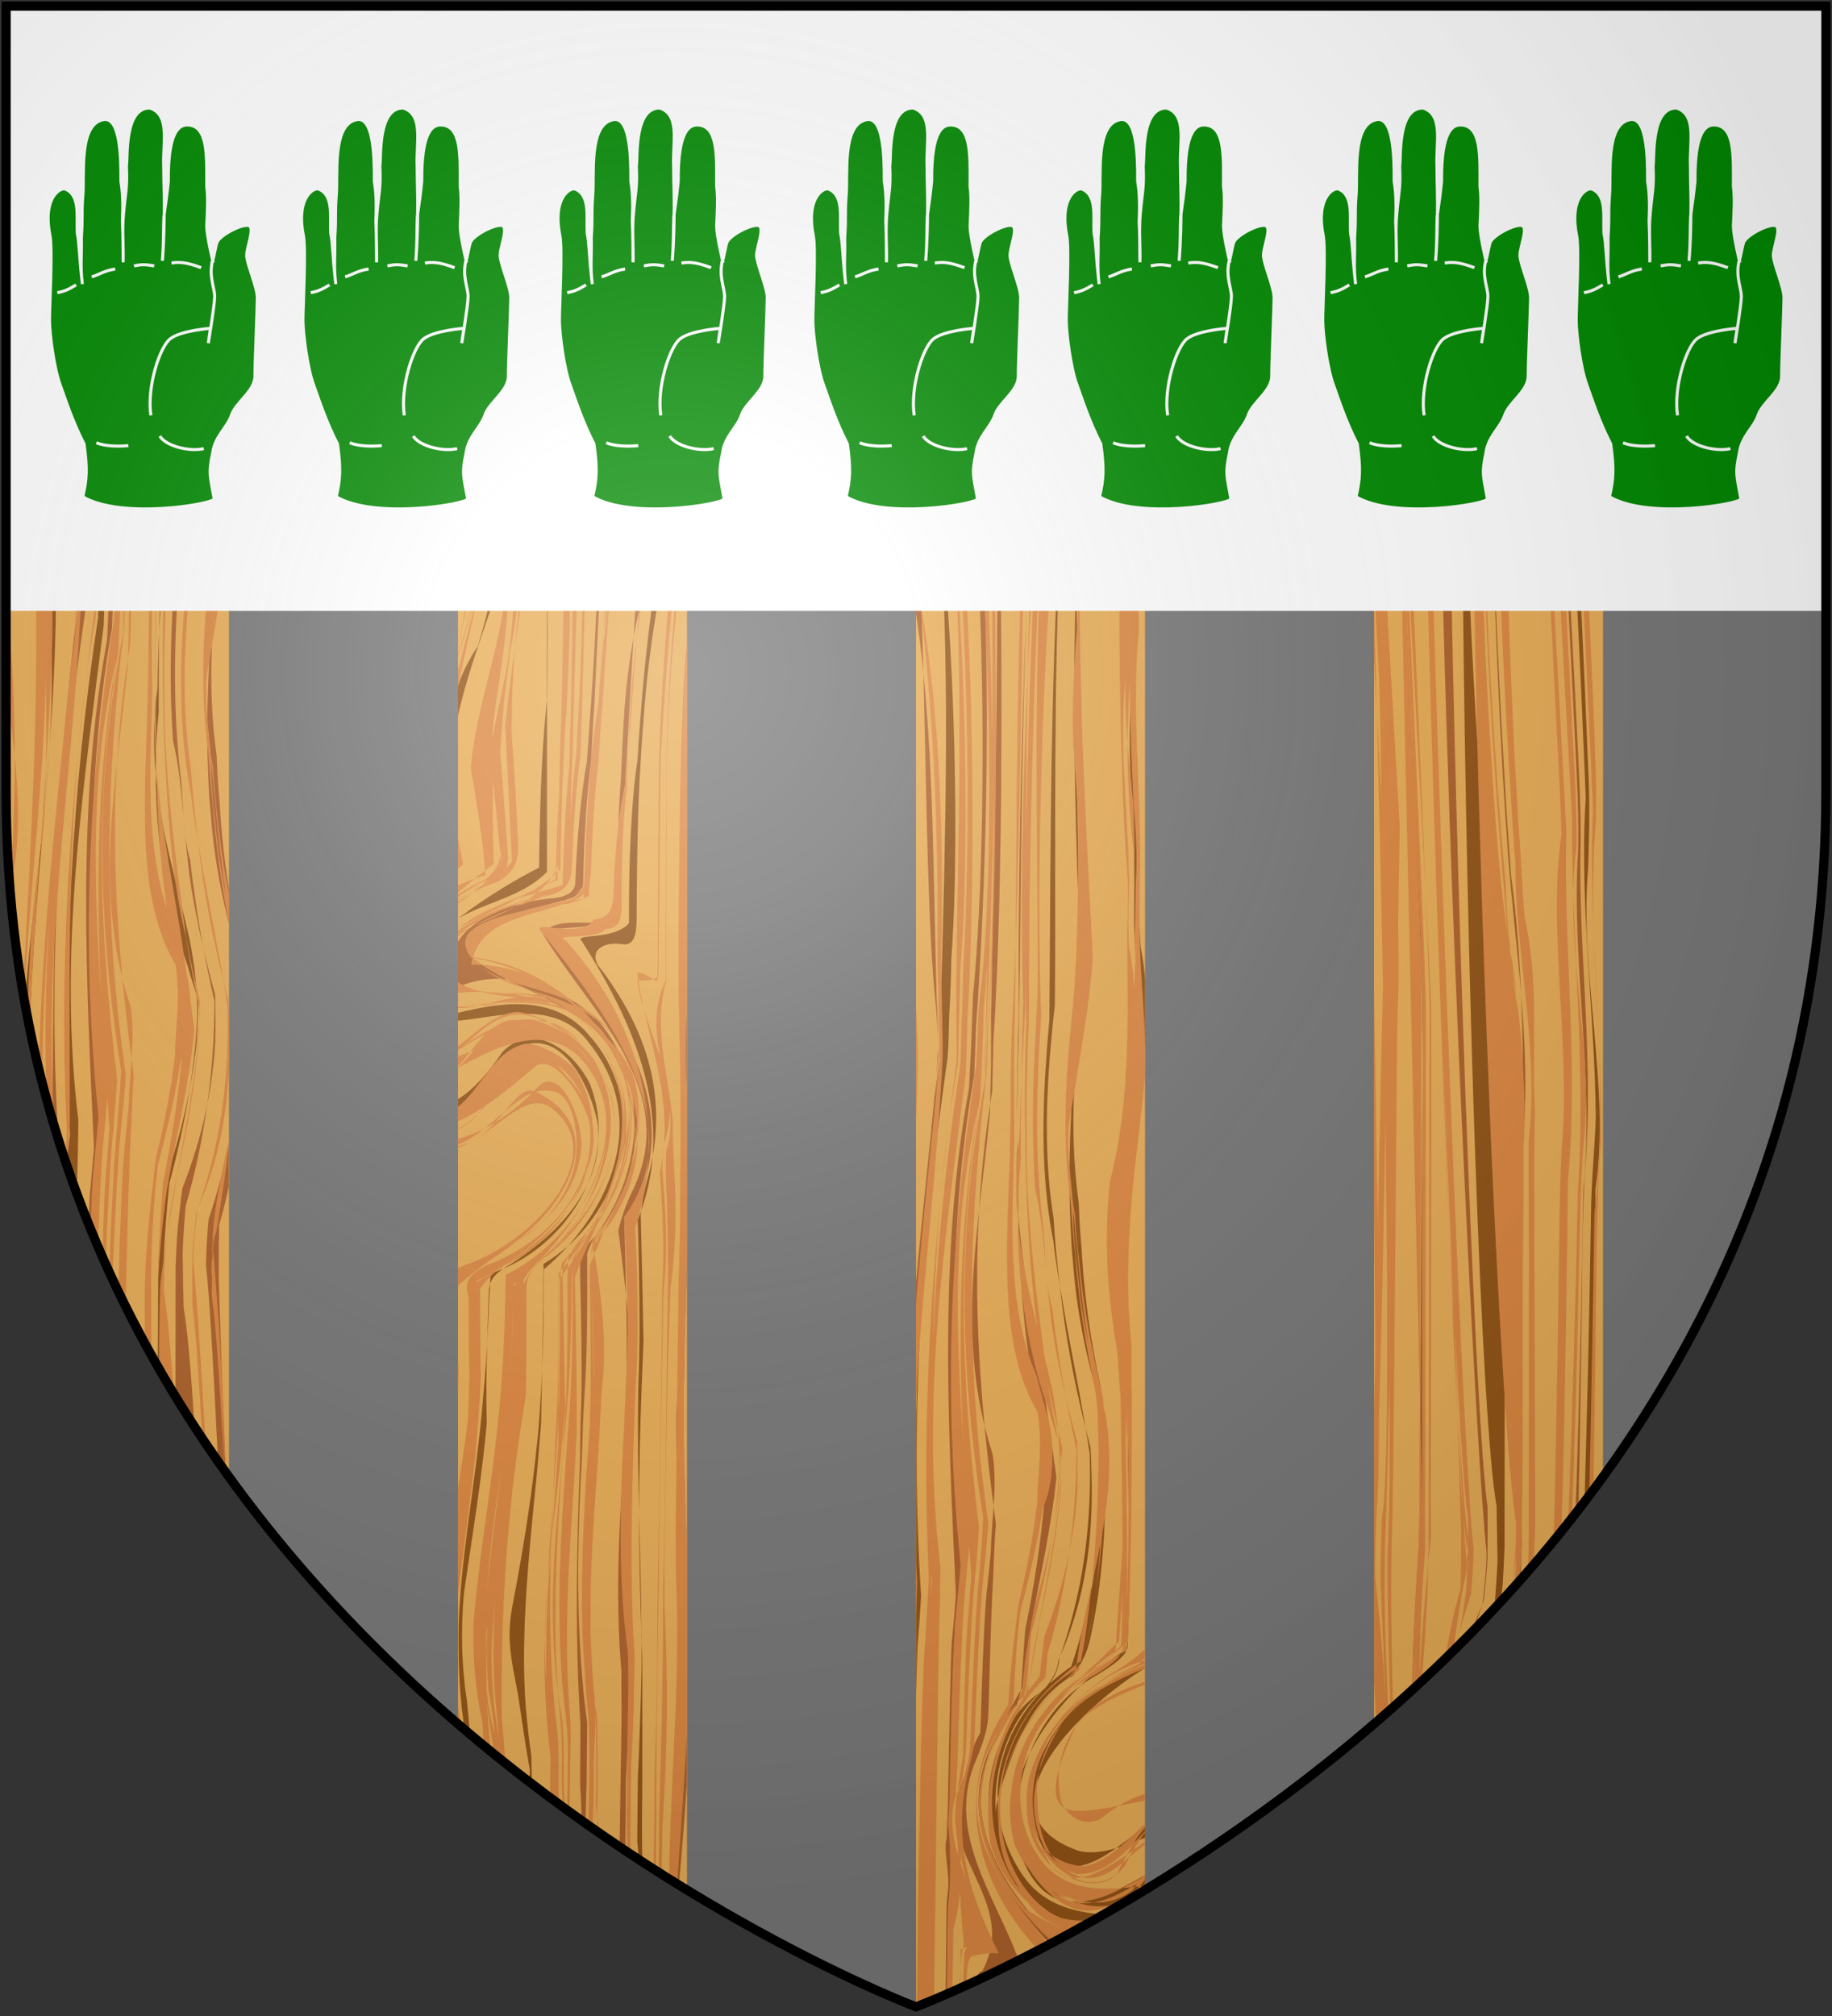
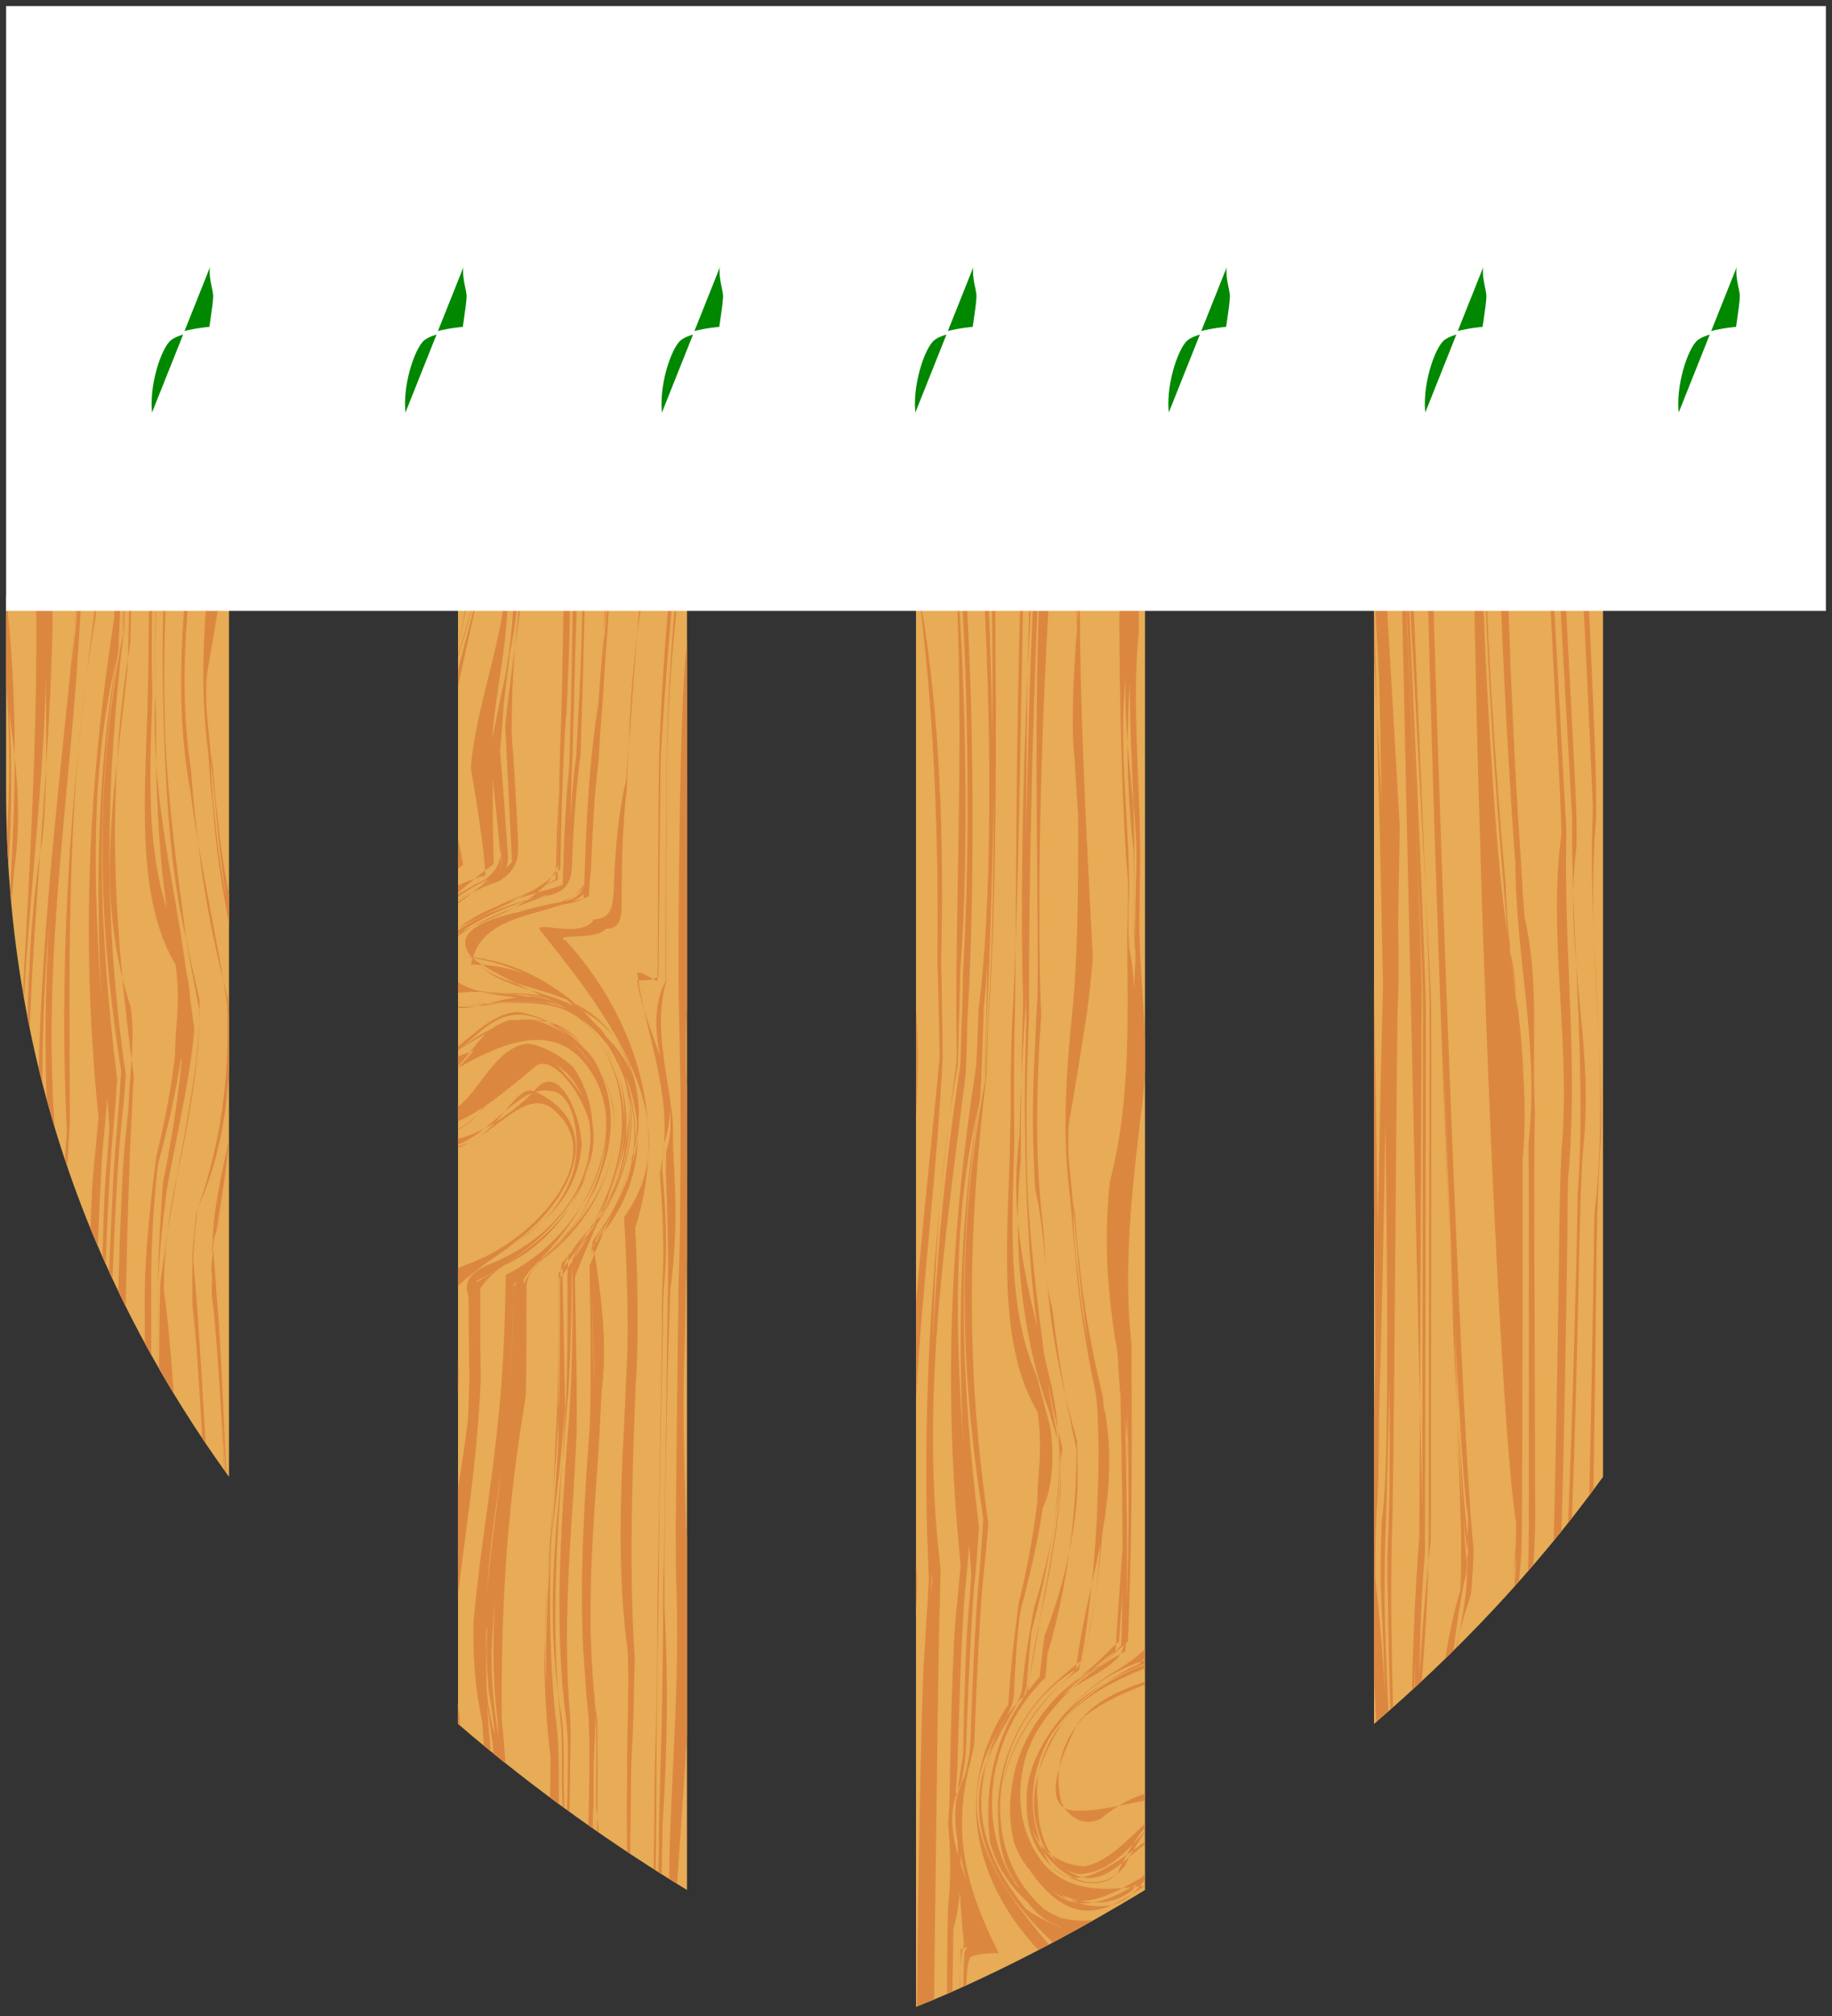
<svg xmlns="http://www.w3.org/2000/svg" xmlns:xlink="http://www.w3.org/1999/xlink" width="600" height="660">
  <rect width="100%" height="100%" fill="#333333" stroke="none" />
  <defs>
    <radialGradient id="rg" gradientUnits="userSpaceOnUse" cx="220" cy="220" r="405">
      <stop style="stop-color:#fff;stop-opacity:.3" offset="0" />
      <stop style="stop-color:#fff;stop-opacity:.2" offset=".2" />
      <stop style="stop-color:#666;stop-opacity:.1" offset=".6" />
      <stop style="stop-color:#000;stop-opacity:.13" offset="1" />
    </radialGradient>
-     <path id="shield" d="m2,2v257c0,286 298,398 298,398c0,0 298-112 298-398V2z" />
  </defs>
  <use id="background" style="fill:#777777;" xlink:href="#shield" />
  <path style="fill:#e7ac55;" d="m 2,195 v 64 c 0,92.24 31,166.37 73,224.5 v -288.5 z m 148,0 v 369.38 c 26.02,22.37 52.07,40.4 75,54.37 v -423.75 z m 150,0 v 462 c 0,0 31.99,-12.02 75,-38.25 v -423.75 z m 150,0 v 369.38 c 26.11,-22.46 52.18,-49.3 75,-80.88 v -288.5 z" />
-   <path style="fill:#935416;" d="m 15.84,195 c 1.516,16.95 1.352,33.36 0.363,49.51 1.137,-15.57 1.997,-31.04 2.094,-46.51 -0.02,-1 -0.07,-2 -0.102,-3 z m 0.363,49.51 c -0.434,5.94 -0.903,11.91 -1.396,17.9 0.55,-5.94 1.029,-11.91 1.396,-17.9 z m -1.396,17.9 c -2.031,21.92 -5.003,43.56 -6.713,65.67 0.518,2.87 1.067,5.73 1.646,8.56 0.813,-25.33 3.066,-49.95 5.067,-74.23 z m 17.584,-67.41 c -0.07,2.36 -0.15,4.74 -0.252,7.13 -8.747,58 -11.28,109.76 -9.227,169.28 -0.389,3.01 -0.782,6.28 -1.17,9.64 1.105,3.26 2.238,6.51 3.422,9.7 0.08,-4.11 0.16,-7.51 0.229,-9.18 0.16,-4.51 0.185,-10.11 0.265,-14.78 -6.64,-54.93 1.386,-106.63 8.293,-162.02 0.124,-3.25 0.225,-6.5 0.313,-9.77 z m 20.013,0 c -0.04,1.56 -0.07,3.21 -0.105,4.63 -0.06,2.46 -0.1,4.92 -0.143,7.37 0.08,-1.66 0.156,-3.31 0.248,-4.97 0.114,-2.23 0.236,-4.64 0.36,-7.03 z m -0.248,12 c -0.1,2.16 -0.194,4.32 -0.285,6.49 -0.134,3.84 -0.216,7.71 -0.266,11.57 -1.357,10.09 -1.391,19.41 -0.623,28.28 -0.01,-6.84 0.308,-13.6 0.993,-20.14 0,-3.71 10e-4,-7.5 0.03,-11.2 0,-4.98 0.06,-9.98 0.15,-15 z m -1.174,46.34 c 0.05,21.64 3.545,43.99 10.274,62.23 0.969,3.43 2.038,6.91 3.193,10.41 -0.105,-2.05 -0.261,-4.07 -0.47,-6.04 -0.453,-4.29 -1.093,-8.42 -1.893,-12.48 -4.012,-17.9 -9.442,-34.94 -11.104,-54.12 z m 13.467,72.64 c 0.122,2.39 0.172,4.82 0.115,7.3 -0.187,4.66 -0.586,9.35 -1.146,14.02 -0.36,3.09 -0.796,6.16 -1.277,9.22 0.95,-4.99 1.712,-10.01 2.234,-15.03 0.32,-4.93 0.538,-9.47 0.508,-14.16 -0.152,-0.45 -0.286,-0.9 -0.434,-1.35 z m -2.308,30.54 c -1.528,8 -3.549,15.91 -5.899,23.55 -1.067,5.71 -1.946,11.36 -2.906,17.31 -0.64,5.47 -1.147,10.91 -1.441,16.4 -0.07,1.48 -0.15,15.22 -0.221,33.57 0.511,0.89 1.022,1.78 1.539,2.67 0.03,-17.01 0.06,-29.21 0.1,-30.59 0.134,-5.33 0.4,-10.64 0.774,-15.97 0.373,-5.28 0.825,-10.59 1.332,-15.84 2.657,-9.87 5.03,-20.36 6.723,-31.1 z m 98.689,-161.52 c -0.14,0.64 -0.28,1.29 -0.43,1.92 -1.1,5.01 -2.5,9.84 -3.9,14.59 -2.81,4.2 -4.93,8.48 -6.5,12.82 v 9.86 c 2.7,-11.88 6.79,-23.23 10.4,-33.8 0.48,-1.78 0.91,-3.58 1.32,-5.39 z m 18.33,0 c 0,6.18 0,12.34 0,18.48 0,4.82 -0.1,10.13 -0.1,15.45 0,-0.28 0.1,-0.57 0.1,-0.84 0.1,-6.21 0.2,-12.4 0.2,-18.53 0,-4.89 0,-9.75 -0.11,-14.56 z m 0,33.93 c -1.24,11.68 -2.02,25.15 -2.31,39.77 -0.2,4.99 -0.2,10.11 -0.3,15.34 -6.34,3.16 -17.16,9.46 -26.49,16.65 9.32,-5.51 21.16,-7.09 29.09,-15.27 v -14.9 -39.04 c 0,-0.85 0,-1.7 0,-2.55 z m -29.1,71.76 c 0,0 0,0 0,0 v 0 c 0,0 0,0 0,0 z m 63.55,-105.69 c 0,1.18 0,2.38 -0.1,3.55 -1.5,11.25 -2.7,22.26 -3.5,33.14 -0.4,5.44 -0.9,11.17 -1.2,16.85 -1.6,10.75 -2.4,23.98 -2.7,38.59 -0.1,4.88 -0.1,9.92 -0.1,15.07 -5.1,5.84 -18.1,3.25 -15.5,5.84 14.2,22.22 25.17,46.03 23.23,70.52 3.88,-21.54 -2.03,-42.14 -18.03,-62.76 -2.6,-5.18 2.6,-7.76 8.7,-6.59 4,0 4.1,-4.83 4.1,-9.68 0.1,-19.36 0.4,-36.88 1.3,-49.92 0.3,-5.84 0.8,-11.71 1.2,-17.31 0.9,-11.17 2.3,-22.39 4.2,-33.57 0,-1.18 0,-2.49 0,-3.73 z m 0.17,183.56 c -0.51,2.83 -1.18,5.67 -2.03,8.54 -1.05,3.87 -1.4,6.6 -1.74,9.22 2.09,-5.95 3.3,-11.87 3.77,-17.76 z m -3.77,17.76 c -0.36,1.03 -0.75,2.05 -1.16,3.07 0.2,5.2 0.3,10.27 0.4,15.18 0.3,14.74 0.3,28.1 -0.2,39.04 -0.1,5.3 -0.1,10.56 -0.1,15.81 0,8.65 0.19,17.23 0.38,25.78 0,-13.66 0.26,-27.27 0.82,-41.03 0.2,-4.94 0.4,-10.16 0.6,-15.2 -0.2,-10.86 -0.5,-25.26 -0.9,-41.47 0,-0.39 0.1,-0.78 0.16,-1.18 z m -0.68,98.88 c 0,13.03 0.26,26.12 0.77,39.43 -0.13,-13.02 -0.48,-26.18 -0.77,-39.43 z m 0.77,39.43 c 0,4.04 0.1,8.06 0,12.07 -0.1,6 -0.3,11.97 -0.5,17.94 -0.2,5.95 -0.4,11.87 -0.7,17.79 -0.1,6.75 -0.1,13.49 -0.2,20.24 0.2,2.04 0.36,4.07 0.52,6.1 0.38,0.25 0.76,0.49 1.14,0.74 -0.1,-4.6 -0.1,-9.09 -0.1,-13.51 0.1,-6.24 0.1,-12.48 0.1,-18.69 v -17.15 -17.04 c -0.13,-2.84 -0.24,-5.66 -0.35,-8.49 z m 98.93,-339.63 c 1.96,46.96 -0.2,103.04 -0.86,134 0,5.6 -0.1,11.2 -0.3,16.8 -5.02,38.4 -7.04,77.43 -7.82,117.99 v 91.51 c 0.18,-8.18 0.36,-14.65 0.52,-16.98 0.4,-5.25 0.8,-10.53 1.1,-15.84 -3.9,-60.66 0.5,-119.33 8.7,-176.34 0.3,-4.58 0.4,-9.12 0.5,-13.62 0.4,-6.51 0.6,-12.46 0.7,-18.51 2.08,-27.75 1.76,-75.99 -1.45,-119.01 z m 36.96,0 c -2.21,49.49 -1.95,103.5 -2.32,139.2 -0.6,6.05 -1,12.13 -1.4,18.18 -1,18.11 -0.8,36.03 2.7,53.89 0.48,4.3 1.28,9.44 2.14,14.54 0,-0.41 -0.1,-0.82 -0.14,-1.23 -0.9,-7.33 -1.5,-13.89 -1.9,-20.64 -2.8,-17.68 -2.6,-35.01 -1.3,-52.37 0.5,-5.79 1,-11.57 1.7,-17.36 0.42,-34.19 -0.48,-86.67 1.1,-134.21 z m 1.12,225.81 c 1.63,15.44 4.51,30.98 8.48,46.95 -2.51,-14.92 -5.52,-29.02 -7.82,-43.09 -0.22,-1.27 -0.44,-2.57 -0.66,-3.86 z m 8.48,46.95 c 0.44,2.58 0.86,5.18 1.26,7.82 0.2,5.73 0.2,11.38 -0.1,17.04 -0.78,16.51 -3.66,32.86 -9.63,49.86 7.44,-16.98 10.13,-33.9 10.43,-51.2 0.1,-5.76 -0.1,-11.59 -0.4,-17.43 -0.54,-2.04 -1.05,-4.07 -1.56,-6.09 z m -8.47,74.72 c 0,0 0,0.1 -0.1,0.11 0,0 0,0 0,0 0,0 0,-0.1 0.1,-0.14 z m -0.1,0.14 c -0.14,0.38 -0.26,0.76 -0.4,1.14 -0.2,2.13 -0.88,4.63 -4.06,8.56 -0.26,0.24 -0.5,0.5 -0.75,0.75 -0.38,0.33 -0.76,0.66 -1.13,1 0.14,-0.1 0.27,-0.19 0.41,-0.28 -9.6,10 -14.71,22.52 -14.37,35.23 0.1,-0.45 0.19,-0.89 0.3,-1.34 5.1,-15.54 10.3,-31.09 24.48,-39.25 3.9,-5.09 5,-9.31 5.9,-13.55 4.5,-21.04 5.1,-42.4 4.4,-64.21 -0.5,-5.68 -0.8,-11.09 -1.3,-16.58 -3.3,-14.99 -5.4,-29.68 -6.2,-44.4 -0.5,-5.52 -0.8,-10.67 -1,-15.95 -2.38,-16.99 -2,-33.39 -0.7,-49.7 0.4,-5.44 1,-10.88 1.5,-16.32 0,-2.26 -0.1,-4.72 -0.11,-7.14 -0.31,4.62 -0.58,9.41 -0.99,13.78 -1.9,21.59 -3.38,42.82 -2.48,64.61 0.2,5.04 0.4,9.94 0.98,15.25 1.1,14.16 3.8,28.43 8.2,43.49 0.5,5.92 1.1,12.43 1.2,18.19 0.4,19.2 -1.2,38.02 -6.5,57.76 -1,3.94 -2.2,7.92 -3.58,11.94 -2.51,1.71 -4.84,3.57 -6.99,5.53 2.65,-3.77 2.93,-6.23 3.19,-8.51 z m 6.97,-222.04 c 0.1,-1.09 0.13,-2.21 0.21,-3.26 -0.15,-2.72 -0.29,-5.67 -0.44,-8.72 0.1,4.17 0.16,8.16 0.23,11.98 z m -0.23,-11.98 c -0.67,-32.49 -1.82,-74.58 -0.8,-113.6 h -0.7 c -1.13,40.53 0.1,84.26 1.5,113.6 z m -27.04,280.42 c -0.31,1.47 -0.53,2.92 -0.63,4.34 -0.85,-14.71 4.39,-29.83 14.59,-39.29 -14.05,9.3 -18.76,29.01 -16.36,43.96 2.69,15.5 12.94,28.42 28.43,33.63 2.8,-1.54 5.69,-3.18 8.63,-4.87 -10.16,-0.9 -20.03,-3.31 -26.66,-13.21 -5.2,-7.83 -7.77,-16.23 -8,-24.56 z m 44.27,-394.02 c 0,7.92 0,15.92 0.1,23.86 0.26,-2.51 0.56,-5.05 0.93,-7.62 0.1,-1.68 0.18,-8.18 0.27,-16.24 z m 0.1,23.86 c -2.11,20.47 -0.74,39.23 0.33,60.27 0.1,5.31 0.1,10.67 0,15.97 0,5.34 0,10.59 0.4,15.58 1.3,7.04 1.2,13.94 0.8,22.18 0.1,3.68 0,7.36 -0.1,11.07 0,3.68 -0.2,7.36 -0.3,11.04 -0.2,3.7 -0.4,7.41 -0.7,11.09 -3.1,27.57 -5.2,51.73 -2.8,80.24 0.2,5.63 0.3,11.25 0.5,16.91 0,0.1 0,0.13 0,0.19 0,-2.48 -0.1,-4.97 -0.1,-7.45 0,-5.73 -0.1,-11.57 -0.1,-17.33 -2.7,-24.29 1.3,-44.96 3.9,-67.52 0.5,-5.09 1,-10.21 1.5,-15.39 0.1,-4.82 0.37,-10.08 0.6,-15.47 v -19.5 c -0.25,-3.57 -0.68,-7.06 -1.4,-10.38 -0.5,-5.2 -0.5,-10.67 -0.5,-16.22 0.1,-5.54 0,-11.25 0,-16.72 -1.2,-12.39 -1.81,-34.81 -2.03,-58.56 z m -1.87,244.54 c 0.33,23.38 0.82,46.74 0.1,70.68 0,1.94 -0.16,3.9 -0.47,5.87 0.12,-0.1 0.25,-0.16 0.37,-0.24 0.2,-4.29 0.4,-8.59 0.5,-12.85 0.7,-21.33 0,-42.4 -0.5,-63.46 z m -0.37,76.55 c -5.1,3.27 -10.26,7.33 -15.03,11.95 1.12,-0.84 2.29,-1.64 3.5,-2.38 6.1,-3.54 10,-6.32 11.4,-8.72 0.1,-0.28 0.1,-0.56 0.13,-0.85 z m -15.03,11.95 c -7.6,5.69 -13.13,13.49 -16.55,22.09 3.91,-8.01 9.84,-15.59 16.55,-22.09 z m -16.55,22.09 c -4.4,9.02 -6.25,18.56 -3.74,27.65 -1.03,-9.12 0.23,-18.81 3.74,-27.65 z m -3.74,27.65 c 0.26,2.3 0.66,4.56 1.21,6.76 4.01,9.59 9.26,13.51 15.12,14.18 -0.7,-0.37 -1.41,-0.77 -2.12,-1.25 -7.82,-6.01 -12.29,-12.72 -14.21,-19.69 z m 16.33,20.94 c 9.34,4.94 17.74,0.75 25.16,-4.86 v -3.83 c -8.53,4.8 -17.39,9.59 -25.16,8.69 z m 129.28,-427.58 c 1.14,118.99 5.8,268.71 11.01,298.1 0.1,5.47 0.2,11.71 0.3,17.98 -0.2,4.9 -0.6,10.16 -1,15.14 -0.1,0.18 -0.1,0.37 -0.15,0.55 0.73,-0.78 1.45,-1.57 2.18,-2.35 0.21,-1.88 0.42,-3.75 0.67,-5.69 0.2,-4.21 0.5,-8.37 0.6,-12.56 0,-3.68 0.1,-77.52 0.1,-127.9 0,-12.6 0.1,-23.3 0.1,-31.2 3.5,-9.9 0.9,-20.3 -3,-31.8 -0.9,-7.4 -1.7,-16.1 -2.5,-25.4 -2.46,-26.51 -4.68,-60.48 -6.14,-94.87 z m 37.23,0 c 0.5,10.18 1.01,20.49 1.47,30.57 0.5,12.6 1.1,24.7 1.5,35.6 -2.2,34.5 3,70.8 3.3,104.5 -0.3,9.9 -1.5,20.8 -1.6,32.9 -0.45,30.42 -1.23,64.7 -2.11,93.12 0.84,-1.11 1.68,-2.22 2.52,-3.34 0.39,-18.56 0.72,-40.07 0.89,-61.78 0.1,-12.61 0.2,-25.3 0.2,-37.3 5,-34 -5.4,-70.3 -2.4,-105 0.2,-7.7 0.6,-17.6 0.2,-28.4 -0.71,-18.06 -1.67,-39.68 -2.66,-60.87 z m -366.35,81.02 v 6.88 c 0.32,-0.34 0.68,-0.71 1,-1.05 -0.35,-2 -0.68,-3.95 -1,-5.83 z m 19.19,52.74 c -6.23,0 -12.76,1.22 -19.19,2.83 v 2.56 c 12.29,-0.99 32.26,-7.67 43.1,7.56 17.87,22.36 8.75,48.55 -7.06,66.16 19.38,-17.25 25.42,-48.08 7.06,-68.74 -6.45,-7.77 -14.85,-10.37 -23.91,-10.37 z m 16.85,79.11 c -2.48,2.2 -5.16,4.19 -8.04,5.9 0,4.98 -0.1,9.86 -0.1,14.58 -0.15,7.03 -0.27,13.71 -0.39,19.98 0.23,-5.65 0.41,-11.52 0.49,-17.66 0,-4.9 0.1,-9.97 0.1,-15.12 2.76,-2.31 5.43,-4.89 7.94,-7.68 z m -8.53,40.46 c -0.32,7.9 -0.77,15.33 -1.41,22.02 -0.5,4.8 -1,9.55 -1.6,14.27 -1.8,14.18 -4.2,28.13 -6.8,41.7 -1.9,10.35 -0.2,17.28 1.9,28.24 0.6,4.14 1.3,8.46 1.9,12.67 0.7,4.24 1.3,8.37 2,12.11 -0.1,1.34 -0.1,2.69 -0.12,4.03 0.27,0.21 0.55,0.43 0.83,0.64 -0.1,-2.82 -0.15,-6.8 -0.21,-9.18 -0.8,-5.2 -1.3,-10.4 -1.8,-15.71 -0.4,-5.3 -0.6,-10.72 -0.6,-16.32 0.1,-20.8 2.3,-41.04 4.3,-61.33 0.4,-5.09 0.9,-10.18 1.3,-15.46 0.1,-5.39 0.2,-11.32 0.31,-17.68 z m -3.77,-108.32 c -3.09,0.1 -6.22,1.37 -9.14,4.29 -4.17,6.3 -9.22,12.17 -14.6,15.54 v 6.28 c 6.14,-5.14 9.17,-16.99 17.2,-21.82 15.6,-10.37 25.9,10.35 28.5,23.31 0.24,1.89 0.32,3.74 0.27,5.55 0.44,-6.11 -0.41,-12.38 -2.87,-18.51 -3.74,-7.44 -11.45,-14.89 -19.36,-14.64 z m 22.23,33.15 c -0.36,4.99 -1.58,9.87 -3.52,14.47 2.09,-4.46 3.37,-9.29 3.52,-14.47 z m -3.52,14.47 c -5.16,11.01 -15.24,19.82 -25.45,26.35 -0.85,0.47 -1.56,0.92 -2.21,1.36 12.29,-5.17 22.49,-15.46 27.66,-27.71 z m -27.66,27.71 c -1.34,0.57 -2.7,1.08 -4.09,1.52 -0.1,1.17 -0.14,2.31 -0.21,3.47 0.5,-1.53 1.6,-3.14 4.3,-4.99 z m -4.3,4.99 c -0.21,0.65 -0.31,1.28 -0.39,1.92 -0.2,5.9 -0.4,11.79 -0.56,17.64 0.16,-2.92 0.32,-5.91 0.46,-9.03 0.1,-3.39 0.28,-6.93 0.49,-10.53 z m -0.95,19.56 c -0.32,5.48 -0.68,10.64 -1.14,15.26 -0.4,5.23 -0.9,10.54 -1.5,15.66 -2.3,20.5 -6,40.82 -6.7,60.87 -0.1,10.03 0,21.07 1.5,31.12 0.1,1.06 0.12,2.12 0.18,3.18 0.67,0.57 1.34,1.13 2,1.7 -0.29,-3.55 -0.6,-7.16 -0.98,-10.93 -1.8,-11.39 -2,-23.01 -1,-34.96 2,-13.89 4.3,-27.92 6,-41.97 0.6,-4.69 1.1,-9.39 1.5,-14.11 -0.24,-8.38 -0.11,-17.05 0.14,-25.82 z m 215.46,105.89 c -1.54,0.67 -3.3,1.35 -5.3,2.06 -16.8,6.16 -29.78,21.71 -32.38,39.84 0,10.35 5.2,25.9 15.58,23.31 4.31,-0.62 8.47,-3 12.59,-5.92 -4.44,1.29 -8.69,1.86 -12.59,0.75 -32.9,-11.75 -1.93,-44.81 22.1,-59.75 z m -9.51,59.29 c 3.1,-0.9 6.29,-2.16 9.51,-3.44 v -3.69 c -3.18,2.33 -6.33,4.88 -9.51,7.13 z m -33.39,9.37 c 4.91,7.12 12.21,12.75 19.64,16.66 -3.22,-1.14 -6.31,-2.63 -9.22,-4.57 -4.37,-3.4 -7.82,-7.52 -10.42,-12.09 z" />
-   <path style="fill:#ae612a;" d="m 25.541,195 c -0.03,1.42 -0.05,2.83 -0.1,4.25 -7.051,53.75 -8.158,108.78 -8.226,167.48 0.616,2.1 1.249,4.18 1.898,6.26 -3.613,-59.63 0.757,-117.31 8.862,-173.36 0.08,-1.56 0.135,-3.09 0.195,-4.63 z m 10.186,0 c -0.04,0.93 -0.09,1.95 -0.122,2.84 -0.133,3.81 -0.373,7.92 -0.56,11.81 -9.866,53.95 -6.906,109.25 -4.266,166.18 -0.427,4.91 -0.879,9.79 -1.306,14.67 -0.145,1.59 -0.292,5.33 -0.44,10.22 0.469,1.16 0.932,2.33 1.41,3.48 0.363,-11.41 0.729,-19.8 1.082,-23.06 0.507,-4.61 0.934,-9.47 1.387,-14.13 -2.853,-54.99 -5.867,-106.85 3.787,-161.44 0.14,-3.49 0.27,-7.04 0.403,-10.57 z m 20.964,0 c -0.04,0.96 -0.08,2.02 -0.127,2.92 -0.587,11.09 -0.852,22.24 -0.478,33.44 0.133,3.73 0.32,7.46 0.586,11.2 1.892,7.83 2.705,16.45 3.496,25.43 -0.299,-4.17 -0.475,-8.42 -0.83,-12.23 -0.453,-3.6 -0.801,-7.2 -1.094,-10.8 -1.147,-14.35 -1.118,-28.56 -0.478,-42.75 0.1,-2.39 0.219,-4.79 0.349,-7.21 z m 3.477,72.99 c 0.118,1.65 0.253,3.29 0.434,4.88 -0.147,-1.64 -0.292,-3.26 -0.434,-4.88 z m 0.434,4.88 c 0.556,6.2 1.184,12.54 2.228,18.89 0.64,3.7 1.335,7.41 2.108,11.12 0.527,2.55 1.101,5.1 1.697,7.66 -1.113,-5.95 -2.082,-11.82 -2.897,-17.64 -0.56,-3.78 -1.039,-7.57 -1.439,-11.33 -0.832,-2.57 -1.341,-5.55 -1.697,-8.7 z m 6.033,37.67 c 1.071,5.74 2.275,11.54 3.609,17.46 -0.03,5.62 -0.213,11.19 -0.613,16.79 -0.385,5.63 -0.983,11.26 -1.766,16.87 1.383,-6.88 2.225,-13.6 2.623,-20.25 0.183,-5.44 0.102,-10.91 -0.03,-15.87 -1.406,-5.06 -2.671,-10.05 -3.822,-15 z m 1.23,51.12 c -1.765,8.8 -4.411,17.86 -8.15,27.4 -0.586,4.45 -1.039,8.8 -1.545,13.39 -0.32,4.18 -0.535,8.37 -0.668,12.53 0.01,1.34 0,26.84 -0.02,42.19 2.034,3.32 4.099,6.61 6.207,9.85 -1.127,-18.31 -2.323,-32.04 -3.55,-38.97 -0.107,-5.47 -0.268,-11.68 -0.321,-17.95 0.16,-4.91 0.559,-10.16 0.959,-15.15 3.209,-11.06 5.538,-22.16 7.088,-33.29 z m 2.188,-166.66 c -1.606,19.14 -2.72,38.06 -1.914,57.42 0.16,5.07 0.424,9.98 0.984,15.26 0.882,11.43 2.84,22.93 5.877,34.83 v -11.36 c -1.507,-9.37 -2.509,-18.69 -3.049,-28.01 -0.533,-5.52 -0.8,-10.64 -1.013,-15.92 -2.374,-16.98 -2,-33.41 -0.694,-49.73 0.06,-0.83 0.15,-1.66 0.221,-2.49 z m 125.477,0 c -0.5,11.73 -1.18,23.38 -1.93,34.98 -0.5,7.12 -1,13.31 -1.4,19.34 -2,11.28 -3.2,24.88 -3.8,39.84 -0.2,2.4 -2,4.13 -6.4,4.82 -10.35,0.78 -26.12,4.82 -32,14.26 v 14.92 c 5.02,-2.29 10.55,-3.03 16.08,-2.62 -4.48,-2.3 -8.58,-4.63 -11.78,-7.3 -7.8,-7.79 18.1,-15.55 32.1,-18.88 3,-1.07 4.4,-2.88 4.6,-5.28 0.3,-14.99 1.1,-28.64 2.6,-39.98 0.3,-5.97 0.6,-12.1 1.1,-19.09 0.54,-11.61 1.13,-23.27 1.67,-35.01 z m -29.45,125.54 c 13.1,6.72 29.65,13.15 37.79,26.64 -1.97,-4.78 -4.68,-9.26 -8.17,-13.25 -6.81,-6.84 -18.2,-12.54 -29.62,-13.39 z m 37.79,26.64 c 8.24,20.01 3.28,45.33 -13.67,62.83 -0.2,2.72 -0.2,5.3 -0.2,7.86 0.4,14.8 0.6,28.19 0.4,39.2 -0.2,5.68 -0.4,12.59 -0.4,19.49 -1.1,29.2 -1.8,58.46 0.1,87.66 0,6.64 -0.1,13.25 -0.1,19.92 0.22,3.46 0.39,7.48 0.54,11.9 0.41,0.3 0.82,0.59 1.23,0.88 0.1,-4.85 0.21,-9.16 0.33,-12.78 0.1,-6.62 0.1,-13.26 0.2,-19.92 -3.9,-29.2 -3.3,-58.46 -1.7,-87.66 0.2,-6.79 0.4,-13.57 0.8,-19.3 0.9,-12.85 1,-29.01 0.9,-46.8 0.4,-1.63 1.3,-3.57 2.8,-6.11 11,-13.44 13.6,-26.4 13.6,-41.92 -0.5,-5.96 -2.24,-10.96 -4.83,-15.25 z m 4.47,-152.18 c -0.28,4.5 -0.55,8.99 -0.82,13.49 0.55,-3.01 1.17,-6.01 1.88,-9.01 0,-1.45 0.1,-2.99 0.12,-4.48 z m -0.82,13.49 c -1.63,8.87 -2.62,17.79 -3.22,26.77 -0.3,6 -0.7,12.78 -0.9,19.02 -0.8,10.24 -1.2,23.06 -1.2,37.36 -0.2,4.64 -0.2,9.49 -5.2,10.16 -5.97,0.97 -12.95,-1.11 -18.08,2.56 4.56,-0.76 18.28,-0.18 23.58,-4.67 0.2,-5.39 0.5,-10.67 0.7,-15.71 0.8,-15.14 1.6,-28.26 2.1,-36.32 0.3,-5.54 0.6,-11.12 0.9,-16.66 0.41,-7.5 0.86,-15.01 1.32,-22.51 z m -28.6,95.87 c -1.29,0.21 -1.89,0.52 -1.32,1.09 0.42,-0.42 0.87,-0.77 1.32,-1.09 z m -1.32,1.09 c 15.5,25.89 46.6,51.78 28.8,85.94 -2.1,4.83 -3.1,8.22 -3.9,11.34 0.85,7.3 1.82,14.38 2.56,21.43 -0.1,-2.7 -0.1,-5.41 -0.16,-8.23 -0.1,-4.72 -0.3,-9.63 -0.4,-14.64 22.3,-36.27 -1,-69.95 -26.9,-95.84 z m 27.46,118.71 c 0.2,10.8 0.3,20.57 0.14,28.59 -0.1,4.64 -0.17,9.28 -0.19,13.93 0.29,-4.64 0.62,-9.29 0.89,-13.9 0.75,-9.76 0.16,-19.15 -0.84,-28.62 z m -0.1,42.52 c 0,0.6 -0.1,1.19 -0.11,1.78 -1.8,26.16 -3.6,52.58 -1.3,79.06 -0.1,4.83 0.1,11.42 0,17.28 -0.1,6 -0.2,11.98 -0.3,17.92 -0.1,6.75 -0.2,13.52 -0.3,20.3 0,0.51 0,1.13 0.1,1.68 0.69,0.46 1.37,0.91 2.06,1.37 -0.1,-1 -0.19,-2 -0.31,-3 0.1,-6.8 0.2,-13.55 0.2,-20.32 0.3,-5.95 0.6,-11.92 0.8,-17.89 0.2,-6 0.4,-11.98 0.5,-18 -0.8,-26.08 -1.5,-52.35 -1.3,-78.48 0,-0.57 0,-1.13 0,-1.7 z m 94.99,-271.68 v 5.39 c 0.98,6.57 1.8,13.2 2.47,19.89 -0.22,-8.61 -0.47,-17.09 -0.78,-25.28 z m 2.47,25.28 c 1.04,40.9 1.41,84.32 4.05,108.58 0.37,4.13 0.63,8.26 0.78,12.36 -0.1,-4.63 -0.22,-9.25 -0.48,-13.85 -1.05,-36.26 -0.87,-72.39 -4.35,-107.09 z m 4.83,120.94 c 0,0.83 0,1.65 0,2.47 -0.17,2.99 -0.37,5.98 -0.57,8.96 0.23,-2.36 0.45,-4.72 0.67,-7.07 0,-1.45 -0.1,-2.9 -0.12,-4.36 z m -0.55,11.43 c -2.13,22.33 -4.61,44.82 -6.75,67.47 v 9.38 c 2.26,-25.57 5.02,-51.13 6.75,-76.85 z m 14.1,-157.65 c 1.9,47.27 1.05,98.7 -2.13,130.96 -0.2,5.89 -0.5,12.72 -0.7,18.42 -0.2,3.79 -0.4,7.89 -0.6,11.81 -9.9,53.92 -6.9,109.23 -4.3,166.16 -0.4,4.91 -0.8,9.81 -1.3,14.69 -0.4,4.72 -0.8,25.79 -1.3,52.67 0,3.07 -0.3,7.31 -0.4,11.97 -1.3,4.14 1.3,11.9 0.3,18.19 -0.3,1.7 -0.4,4.98 -0.4,8.24 -0.1,8.71 -0.18,16.2 -0.27,24.85 0.32,-0.14 0.59,-0.26 0.93,-0.41 0.1,-3.03 0.1,-5.88 0.14,-8.95 0.1,-3.04 0.1,-6.08 0.1,-9.15 0.2,-3.92 0.2,-7.62 0.7,-9.57 -0.2,-11.3 -0.2,-24.26 -0.1,-33.78 0.4,-3.87 0.4,-6.7 0.5,-9.42 0.6,-27.01 1.3,-48.24 1.9,-54 0.5,-4.61 0.9,-9.49 1.4,-14.16 -2.9,-54.98 -5.9,-106.82 3.8,-161.43 0.2,-5.33 0.4,-10.67 0.6,-16.13 2.64,-35.79 4.65,-91.51 2.86,-140.96 z m 5.85,0 c -0.15,50.46 -1.37,104.04 -2.08,137.78 v 15.84 c -0.1,4.13 -0.21,8.64 -0.32,13 0.23,-1.5 0.47,-3.01 0.72,-4.52 0.1,-5.52 0.3,-11.04 0.4,-16.58 2.41,-36.96 3.03,-93.03 2.41,-145.52 z m -2.4,166.62 c -1.79,11.81 -2.95,23.36 -3.6,34.74 1.14,-10.26 2.49,-20.66 3.52,-31.37 0,-1.1 0.1,-2.24 0.1,-3.37 z m -3.6,34.74 c -2.62,23.54 -4.14,46.34 1.8,70.41 -2.21,-23.35 -3.15,-46.52 -1.8,-70.41 z m 1.8,70.41 c 0.83,8.75 1.83,17.53 2.97,26.39 0.39,-5.88 0.57,-11.54 -0.35,-17.18 -1.01,-3.1 -1.87,-6.16 -2.62,-9.21 z m 2.97,26.39 c -0.33,4.92 -0.81,9.98 -0.95,15.38 -0.4,4.56 -0.9,9.06 -1.4,13.6 -0.5,5.09 -1,15.73 -1.5,29.86 -0.1,4.7 -0.3,9.79 -0.5,15.2 -2.4,4.27 -3.9,8.62 -5.1,14.16 -12.4,24.46 18.7,39.97 5.7,63.97 -1.23,0.21 -1.73,1.49 -1.99,3.14 4.12,-1.92 8.79,-4.16 13.96,-6.76 -8.16,-22.13 -24.4,-42.15 -13.67,-66.24 2.6,-6.43 3.4,-9.97 3.6,-12.67 0.2,-2.61 0.2,-5.04 0.3,-7.36 0.5,-18.58 1,-32.8 1.4,-39.17 0.3,-5.89 0.4,-12.19 0.9,-17.28 -0.26,-1.95 -0.5,-3.89 -0.75,-5.83 z m 10.97,-298.16 c -2.21,49.12 -3.01,102.07 -2.72,136.5 -0.2,6.03 -0.4,12.62 -0.5,18.43 0,3.86 -0.1,7.73 -0.1,11.6 0.1,3.86 0.1,7.7 0.2,11.54 -0.49,8.26 -0.31,16.31 0.26,24.22 -0.1,-4.64 -0.1,-9.28 -0.1,-13.9 -0.1,-4.34 -0.2,-8.64 -0.2,-13.04 -0.1,-4.21 -0.1,-8.4 0,-12.61 0,-5.6 0.1,-11.17 0.4,-16.74 0.76,-36.88 0.65,-94.66 2.78,-146 z m -2.86,202.29 c 0.35,22.52 2.11,44.98 6.84,65.17 0.6,4 1.4,8.16 2.1,12.19 0,5.38 -0.2,10.58 -0.4,16.34 -1.2,14.45 -3.5,28.85 -6.3,42.59 -0.4,5.25 -0.8,10.53 -1.1,15.78 -0.1,1.3 -0.13,2.6 -0.35,4.03 0.25,-0.41 0.49,-0.84 0.75,-1.25 0.5,-5.1 1.1,-10.22 1.8,-15.31 2.3,-13.68 5.4,-27.04 7.4,-40.19 0.7,-4.37 1.3,-8.72 1.7,-13.03 -0.6,-4.19 -1.1,-8.32 -1.7,-12.43 -0.6,-4.13 -1.2,-8.21 -1.8,-12.27 -2.92,-20.15 -7.41,-40.35 -8.94,-61.62 z m 0.79,156.1 c -2.17,3.57 -4.21,7.45 -6.55,12.3 1.48,-2.42 3.21,-4.87 5.2,-7.34 0.71,-1.87 1.11,-3.48 1.35,-4.96 z m -6.55,12.3 c -16.28,26.64 -2.79,50.42 16.07,70.76 0.6,-0.32 1.19,-0.63 1.8,-0.96 -18.27,-18.93 -33.22,-41.26 -18.27,-68.98 0.14,-0.29 0.26,-0.54 0.4,-0.82 z m 131.93,-370.69 c 0.81,13.17 1.59,26.18 2.35,39.29 -0.6,-13.42 -1.14,-25.78 -1.74,-39.29 z m 2.35,39.29 c 1.87,41.84 3.62,80.96 3.83,92.78 0,1.08 0,11.72 0,22.23 0.1,-7.93 0.13,-14.03 0.18,-14.83 0.65,-14.11 -1.42,-55.38 -4.03,-100.18 z m 3.85,115.01 c -0.34,40.46 -0.89,154.35 -1.22,157.54 -0.46,5.88 -0.8,11.71 -1.06,17.51 0.5,-7.38 1.19,-14.8 2.16,-22.26 0,-4.5 0.12,-108.58 0.12,-152.79 z m -2.28,175.05 c -0.65,9.65 -0.97,19.25 -1.06,28.81 0.13,-0.12 0.26,-0.23 0.39,-0.35 0.1,-9.41 0.24,-18.88 0.67,-28.46 z m 8.92,-329.35 c 2.97,120.79 11.17,284.66 14.34,313.33 0,5.22 -0.79,11.46 -1.3,16.76 0.14,-0.38 0.26,-0.75 0.4,-1.13 0.4,-4.43 1,-9.36 1.2,-13.66 0,-6.05 0.1,-11.54 0,-16.93 -3.78,-26.34 -9.58,-181.7 -11.81,-298.37 z m 13.04,330.09 c 0,0.1 0,0.13 -0.1,0.19 0,0 0,-0.1 0.1,-0.15 0,0 0,0 0,0 z m -0.1,0.19 c -1.33,3.03 -2.51,6.06 -3.56,9.08 0.3,-0.3 0.6,-0.6 0.89,-0.91 0.81,-2.71 1.7,-5.43 2.67,-8.17 z m 4.01,-330.28 c 0.64,17.85 1.43,35.65 2.35,52.27 0.6,11.8 1.4,23 2.1,33.1 1.16,15 2.98,30.02 4.24,44.99 -0.55,-12.8 -1.52,-25.71 -3.24,-38.29 -0.7,-9.1 -1.4,-19.1 -2,-29.6 -1.19,-19.42 -2.29,-40.85 -3.15,-62.47 z m 8.69,130.36 c 0.72,17.01 0.67,33.83 0.56,49.41 0,12.6 -0.1,26.7 -0.1,40.74 -0.1,40.68 -0.19,78.61 -0.19,83.85 0.1,-4.32 0.19,-44.87 0.29,-86.01 0.1,-14.08 0.1,-28.08 0.1,-40.68 1.38,-15.64 0.67,-31.44 -0.66,-47.31 z m 0.27,174 c 0,0.11 0,0.78 0,0.84 -0.2,5.12 -0.6,10.24 -1.1,15.36 -0.1,0.84 -0.15,1.67 -0.22,2.51 0.26,-0.29 0.52,-0.57 0.77,-0.86 0.27,-4.91 0.46,-9.79 0.55,-14.69 0,-0.1 0,-2.96 0,-3.16 z m 15.01,-304.36 c 1.03,20.15 2.06,40.48 2.87,57.47 0.5,10.1 0.7,19 0.5,26.1 -2.3,35.3 5.4,74.1 1.7,111.4 -0.2,12.7 -0.4,26.07 -0.7,39.43 -0.48,23.14 -1.13,46.07 -1.84,65.99 0.33,-0.42 0.65,-0.85 0.98,-1.27 0.44,-20.7 0.86,-46.57 1.16,-72.51 0.1,-12.74 0.3,-25.54 0.9,-37.24 3.2,-36.9 -2,-70.5 -1.4,-105.8 0.2,-7.1 0,-16 -0.5,-26.1 -0.81,-16.99 -1.86,-37.32 -2.94,-57.47 z m -288.55,53.44 c -0.68,27.51 -1.27,62.16 -1.6,72.88 -0.2,5.41 -0.3,10.79 -0.3,16.18 0.1,23.73 3.5,44.51 0.7,69.49 -0.2,6.06 -0.3,12.11 -0.4,18.14 -0.5,4.93 -0.8,9.86 -1,14.8 -0.2,4.93 -0.3,9.84 -0.3,14.74 -0.8,10.3 -0.5,20.24 0,30.03 0.2,4.9 0.6,9.76 0.9,14.66 1.21,9.65 1.79,19.09 2,28.43 v -24.45 c -0.1,-1.32 -0.19,-2.63 -0.3,-3.95 -0.1,-4.88 -0.3,-9.76 -0.4,-14.67 -0.3,-9.78 -0.5,-19.73 -0.3,-30.02 0.2,-4.75 0.2,-9.79 0.3,-14.72 0.1,-4.93 0.3,-9.87 0.4,-14.83 0.1,-3.18 0.21,-6.36 0.3,-9.55 z m -150,125.71 c -1.569,8.16 -3.706,16.43 -6.568,24.91 -0.56,5.44 -0.801,10.35 -0.881,15.17 1.017,8.4 2.418,32.42 3.953,64.35 0.808,1.15 1.625,2.29 2.441,3.43 -1.111,-30.59 -1.989,-54.9 -2.207,-63.38 -0.03,-6.18 -0.03,-11.92 0.16,-17.68 1.201,-4.11 2.218,-8.23 3.102,-12.37 z m 150,170.79 c -0.52,23.77 -2.79,47.2 -3.32,71.75 0.26,0.16 0.52,0.32 0.78,0.48 0.98,-11.18 1.87,-22.14 2.54,-32.99 z" />
  <path style="fill:#dc8740;" d="m 2,195 v 30.07 c 0.091,0.71 0.187,1.41 0.279,2.13 1.062,15.68 0.837,31.07 0,46.4 0.123,3.43 0.276,6.84 0.484,10.22 1.045,-16.96 1.282,-33.99 0.232,-51.14 0.662,5.01 1.3,9.99 1.815,14.97 0.024,-15.26 -0.579,-30.63 -2.193,-46.24 -0.036,-2.11 -0.108,-4.25 -0.205,-6.41 z m 2.812,52.65 c -0.023,14.66 -0.635,29.22 -1.496,43.78 0.105,1.3 0.224,2.59 0.342,3.88 0.411,-3.7 0.767,-7.44 1.041,-11.23 1.83,-12.63 1.34,-24.56 0.113,-36.43 z m 7.138,-52.65 c -0.04,0.95 -0.07,1.88 -0.105,2.84 0.449,42.28 -2.005,84.54 -4.342,127 0.116,0.68 0.248,1.34 0.367,2.01 1.897,-35.26 6.336,-69.5 7.145,-104.61 0.1,9.52 0.234,19.14 0.08,28.82 0.968,-14.93 1.77,-29.91 2.086,-45.04 0.04,-3.74 0,-7.5 -0.08,-11.02 h -2.032 c 0,2.16 -0.01,4.32 -0.04,6.48 -0.05,-2.21 -0.118,-4.34 -0.207,-6.48 z m 3.143,56.06 c -0.607,9.36 -1.272,18.72 -1.944,28.07 0.27,-1.76 0.546,-3.53 0.854,-5.32 0.679,-7.59 0.968,-15.18 1.09,-22.75 z m -1.944,28.07 c -2.824,18.52 -3.641,36.15 -4.132,53.96 0.23,1.18 0.479,2.35 0.719,3.53 0.708,-19.36 2.047,-38.44 3.414,-57.49 z m 11.789,-84.13 c 0.01,0.72 0.02,1.43 0.03,2.15 -0.173,3.04 -0.376,6.07 -0.58,9.1 0.23,-2.39 0.464,-4.79 0.685,-7.18 -0.03,-1.36 -0.08,-2.71 -0.131,-4.07 z m -0.552,11.25 c -4.535,47.15 -10.573,95.03 -11.696,143.61 0.383,1.58 0.765,3.15 1.166,4.71 -0.01,-17.85 0.92,-35.63 2.27,-53.39 -1.181,19.82 -1.647,39.46 -0.789,58.93 0.83,3.03 1.684,6.05 2.582,9.03 -4.163,-58.49 5.506,-109.69 8.459,-169.27 0,-1.63 -0.01,-3.25 -0.03,-4.87 h -1.063 c 0.02,1.63 0.03,3.26 0.02,4.92 -0.584,6.25 -1.205,12.47 -1.826,18.68 0.325,-4.11 0.623,-8.23 0.901,-12.35 z m 6.504,-11.25 c 0,1.93 0.01,3.87 0,5.8 -0.962,7.2 -1.871,14.38 -2.721,21.56 0.896,-6.81 1.939,-13.61 3.148,-20.41 0.08,-2.32 0.151,-4.64 0.206,-6.95 z m -2.727,27.36 c -0.973,7.4 -1.764,14.81 -2.424,22.23 0.739,-7.41 1.547,-14.82 2.424,-22.23 z m -2.424,22.23 c -4.108,41.19 -5.948,82.61 -3.842,125.91 -0.207,2.85 -0.408,5.98 -0.609,9.21 0.244,0.73 0.489,1.45 0.736,2.18 0.301,-5.16 0.597,-10.34 0.862,-14.91 -0.119,-40.79 -0.769,-81.69 2.853,-122.39 z m 11.944,-49.59 c -0.1,2.53 -0.196,5.06 -0.291,7.45 -8.453,54.29 -10.962,106.08 -5.122,163.36 -0.533,5.46 -1.039,11.46 -1.626,16.9 -0.35,3.23 -0.691,10.27 -1.014,19.49 0.794,1.94 1.602,3.87 2.424,5.79 0.666,-17.63 1.359,-31.09 2.004,-36.24 0.377,-4.15 0.767,-8.22 1.074,-12.37 0.232,3.29 0.471,6.57 0.713,9.84 -0.4,5.71 -0.854,11.36 -1.307,17.07 -0.329,3.99 -0.664,13.09 -0.988,25.19 0.338,0.76 0.688,1.52 1.031,2.29 0.804,-20.27 1.654,-36.02 2.41,-42.68 0.507,-6 1.04,-11.82 1.387,-17.71 -5.947,-48.44 -7.421,-90.92 0.246,-139.47 0.02,-0.11 0.05,-0.21 0.07,-0.31 0,-0.1 0,-0.15 0.01,-0.22 0.222,-1.4 0.452,-2.8 0.689,-4.21 -0.221,1.14 -0.437,2.28 -0.646,3.42 0.198,-3.62 0.409,-7.39 0.531,-10.88 0.07,-2.15 0.148,-4.44 0.225,-6.71 z m 1.716,14.17 c 0.226,-1.15 0.448,-2.31 0.686,-3.47 0,-0.19 0.01,-0.39 0.02,-0.58 -0.241,1.35 -0.479,2.71 -0.707,4.05 z m 0.707,-4.05 c 0.07,-0.37 0.126,-0.73 0.192,-1.1 0.118,-2.96 0.218,-6.01 0.324,-9.02 h -0.15 c -0.119,3.38 -0.234,6.78 -0.366,10.12 z m 0.727,-10.12 c -0.164,4.12 -0.334,8.33 -0.482,12.04 -9.573,49.73 -8.321,94.64 -0.694,143.51 -0.294,6.14 -0.826,12.32 -1.306,18.7 -0.815,7.41 -1.744,24.77 -2.627,47.05 0.36,0.79 0.72,1.58 1.086,2.37 0.967,-23.46 1.973,-41.88 2.847,-49.26 0.586,-5.92 1.174,-11.6 1.574,-17.34 -7.36,-50.37 -6.774,-95.27 -0.535,-146.71 0.103,-3.43 0.206,-6.9 0.309,-10.36 z m 1.42,0 c -0.01,2.35 -0.02,4.76 -0.03,7.08 -0.02,4.3 -0.2,8.97 -0.338,13.48 0.252,-1.66 0.514,-3.32 0.791,-4.98 0.125,-5.18 0.228,-10.38 0.349,-15.58 z m -0.373,20.56 c -1.749,11.49 -2.893,22.73 -3.543,33.82 1.128,-10.12 2.443,-20.38 3.455,-30.93 0.02,-0.94 0.06,-1.93 0.09,-2.89 z m -3.543,33.82 c -2.638,23.67 -4.208,46.58 1.744,70.75 -2.22,-23.45 -3.152,-46.74 -1.744,-70.75 z m 1.744,70.75 c 0.835,8.83 1.852,17.69 2.998,26.62 0.397,-5.92 0.58,-11.62 -0.355,-17.31 -1.017,-3.13 -1.884,-6.22 -2.643,-9.31 z m 2.998,26.62 c -0.328,4.88 -0.797,9.9 -0.941,15.27 -0.426,4.53 -0.881,9.07 -1.334,13.57 -0.708,6.99 -1.426,24.57 -2.067,47.14 0.788,1.64 1.588,3.27 2.395,4.89 0.62,-27.28 1.271,-49.57 1.805,-57.89 0.32,-5.9 0.427,-12.16 0.88,-17.28 -0.255,-1.91 -0.494,-3.8 -0.738,-5.7 z m 5.834,-151.75 c -0.09,4.2 -0.164,8.36 -0.219,12.49 -0.05,4.03 -0.08,8.03 -0.105,12.05 -0.134,4.3 -0.215,8.43 -0.295,12.62 -1.066,31.73 -3.307,62.77 9.199,83.6 0.747,5.06 0.88,10.42 0.613,15.44 -0.266,4.98 -0.771,9.78 -0.771,14.21 -0.64,5.65 -1.521,11.28 -2.561,16.8 -1.04,5.52 -2.24,10.96 -3.546,16.18 -0.747,5.55 -1.386,11.07 -1.973,16.59 -1.146,11.07 -1.974,22.13 -1.867,33.09 0.01,0.63 0.03,8.25 0.05,11.67 0.694,1.28 1.387,2.56 2.093,3.83 0,-5.36 0,-22.05 0,-22.62 -0.05,-8.66 0.292,-17.38 0.932,-26.24 0.347,-4.4 0.749,-8.85 1.229,-13.36 1.547,-5.73 2.985,-11.46 4.265,-17.17 1.254,-5.73 2.374,-11.44 3.254,-17.12 0.13,-0.25 0.245,-0.53 0.365,-0.8 -1.24,13.84 -3.496,27.62 -6.177,40.8 -0.4,5.25 -0.748,10.51 -1.041,15.76 -0.294,5.28 -0.507,10.53 -0.614,15.81 0,0.1 0,1.82 0,2 0.216,-5.03 0.578,-10.04 1.047,-15.01 0.48,-5.12 1.067,-10.21 1.707,-15.33 2.373,-13.66 5.468,-27.04 7.522,-40.16 0.693,-4.38 1.252,-8.75 1.625,-13.07 -0.44,-3.43 -0.916,-6.85 -1.399,-10.25 -0.145,-2.86 -0.488,-5.48 -1.002,-7.51 -0.04,-0.16 -0.09,-0.33 -0.13,-0.49 -0.304,-2.14 -0.615,-4.29 -0.909,-6.41 -2.959,-20.35 -7.522,-40.73 -9.017,-62.2 0.243,16 1.215,31.97 3.424,47.14 -7.184,-21.76 -5.282,-49.36 -4.7,-70.49 -0.106,-3.89 -0.159,-7.79 -0.185,-11.68 0,-3.89 -0,-7.79 0.05,-11.7 0.01,-2.68 0.05,-5.57 0.09,-8.47 z m 2.26,55.2 c -0.07,-4.45 -0.08,-8.91 -0.05,-13.35 -0.11,-4.35 -0.19,-8.64 -0.16,-13.04 -0.08,-4.21 -0.11,-8.4 -0.08,-12.59 0.05,-5.43 0.205,-10.84 0.385,-16.22 h -0.245 c -0.07,2.87 -0.131,5.72 -0.168,8.39 -0.05,3.86 -0.08,7.73 -0.08,11.59 0.03,3.87 0.08,7.71 0.188,11.55 -0.48,8.06 -0.33,15.94 0.209,23.67 z m 0.556,170.43 c 0,0.12 -0.01,0.23 -0.02,0.35 -0.05,1.2 -0.109,11.6 -0.162,26.15 0.02,0 0.04,0.1 0.07,0.12 0.04,-14.98 0.08,-24.14 0.113,-26.62 z m 1.825,-225.63 c -0.08,3.33 -0.142,6.64 -0.19,9.93 -0.107,7.39 -0.107,14.83 0.03,22.27 0.08,3.73 0.132,7.54 0.265,11.3 0.92,25.1 2.442,48.95 7.336,68.78 -3.046,-22.93 -6.356,-46.97 -7.017,-70.32 -0.08,-3.74 -0.134,-7.47 -0.188,-11.2 -0.05,-7.5 0.05,-15.02 0.295,-22.56 0.08,-2.64 0.155,-5.41 0.244,-8.2 z m 7.441,112.28 c 0.02,0.18 0.05,0.37 0.07,0.56 0.64,3.84 1.308,7.73 2.055,11.68 0.711,3.74 1.453,7.53 2.236,11.36 0.02,-1.15 0.03,-2.31 0.03,-3.47 -1.6,-6.64 -2.988,-13.04 -4.188,-19.25 -0.07,-0.29 -0.139,-0.59 -0.211,-0.88 z m 4.365,23.6 c -0.02,1.2 -0.05,2.4 -0.09,3.61 0.06,-1.01 0.143,-2.07 0.198,-3.05 -0.04,-0.19 -0.07,-0.37 -0.11,-0.56 z m -0.09,3.61 c -0.247,3.92 -0.547,7.99 -0.949,12.12 -1.787,14.66 -4.747,29.68 -7.707,45.17 -0.741,4.02 -1.352,8 -1.826,11.99 0.05,-0.35 0.101,-0.71 0.15,-1.06 1.04,-6 2.267,-12.26 2.987,-17.57 3.173,-14.32 5.733,-28.56 6.986,-42.67 0.154,-2.75 0.276,-5.38 0.359,-7.98 z m -10.482,69.28 c -0.727,5.18 -1.472,10.37 -2.195,15.61 -0.24,1.29 -0.406,12.52 -0.506,28.7 1.582,2.75 3.191,5.47 4.826,8.16 -1.124,-15.68 -2.222,-27.45 -3.23,-33.53 -0.05,-5.12 0.211,-10.26 0.718,-15.41 0.115,-1.18 0.247,-2.35 0.387,-3.53 z m 5.834,-208.77 c -0.285,3.62 -0.547,7.24 -0.754,10.84 -1.013,18.1 -0.774,36.05 2.613,53.89 0.56,4.73 1.449,10.43 2.411,16 -0.1,-0.9 -0.212,-1.8 -0.303,-2.69 -0.933,-7.34 -1.52,-13.87 -2,-20.64 -2.746,-17.66 -2.534,-35.02 -1.201,-52.35 0.124,-1.68 0.282,-3.37 0.427,-5.05 z m 4.27,80.73 c 1.667,15.03 4.487,30.13 8.322,45.63 -2.53,-14.97 -5.558,-29.11 -7.906,-43.23 -0.141,-0.79 -0.278,-1.6 -0.416,-2.4 z m 8.322,45.63 c 0.429,2.53 0.846,5.09 1.24,7.68 0.16,5.73 0.134,11.38 -0.133,17.03 -0.748,16.4 -3.582,32.61 -9.492,49.47 6.586,-15.09 9.437,-30.15 10.168,-45.43 v -17.43 c -0.07,-1.79 -0.161,-3.58 -0.275,-5.38 -0.521,-1.99 -1.019,-3.97 -1.508,-5.94 z m -8.385,74.18 c -0.07,0.17 -0.14,0.34 -0.215,0.51 0,0.1 -0.01,0.1 -0.02,0.15 0.08,-0.22 0.153,-0.44 0.23,-0.66 z m -0.23,0.66 c -0.121,0.34 -0.235,0.68 -0.358,1.02 -0.427,4.4 -0.986,9.33 -1.226,13.65 -0.03,6.06 -0.08,11.55 0.03,16.94 0.963,6.76 2.061,22.15 3.199,43.07 0.365,0.55 0.724,1.11 1.092,1.65 -1.626,-29.05 -3.082,-50.92 -4.055,-59.71 0.05,-5.15 0.759,-11.35 1.317,-16.62 z m 3.22,-201.2 c -0.186,2.09 -0.366,4.18 -0.511,6.28 -1.066,14.98 -1.12,30.08 0.96,45.68 0.347,5.46 0.747,10.96 1.44,16.82 0.917,12.6 2.708,25.39 5.289,38.56 v -9.39 c -1.69,-8.81 -3.01,-17.55 -3.85,-26.29 -0.667,-5.49 -1.066,-10.56 -1.386,-15.76 -0.257,-1.31 -0.483,-2.62 -0.692,-3.92 0.373,5.51 0.828,10.92 1.52,16.8 0.756,9.75 1.951,19.6 3.459,29.65 -1.603,-8.04 -2.786,-16.09 -3.514,-24.15 -0.64,-5.79 -1.253,-11.9 -1.359,-17.04 0.07,-1.7 -0.02,-3.63 -0.174,-5.65 0,0 0,0 0,0 -0.341,-4.59 -1.052,-9.8 -1.395,-14.97 -0.102,-2.98 -0.11,-5.93 -0.03,-8.85 0.1,-1.2 0.238,-2.38 0.453,-3.5 1.408,-8.09 2.795,-16.18 4.074,-24.25 z m 1.25,51.98 c 0,0 0,0 0,0 -0.02,-0.1 -0.04,-0.2 -0.06,-0.31 0.02,0.11 0.04,0.22 0.06,0.33 z m 80.93,-51.98 v 3.7 c 0.4,-1.23 0.79,-2.46 1.17,-3.7 z m 3.15,0 c -0.94,5.33 -2.02,11.05 -3.15,16.9 v 0.14 c 1.27,-6.18 2.48,-11.91 3.61,-17.04 z m 2.42,0 c -1.68,6.47 -3.62,12.94 -5.57,19.36 v 0.76 c 2,-6.48 4,-13.12 5.64,-20.12 z m 0.62,0 c -1.85,8.12 -4.06,16.12 -6.19,24.19 v 5.81 c 0.32,-1.62 0.66,-3.23 1,-4.83 1.8,-8.52 3.8,-16.86 5.48,-25.17 z m 9.24,0 c -1.65,14.46 -6.7,29.34 -9.53,44.42 -0.8,4 -1.4,8 -1.7,12.08 1.2,6.7 2.4,14.24 3.5,22.4 0.53,3.58 0.89,7.28 1.18,11.09 0.96,-0.73 1.94,-1.49 2.82,-2.13 -0.1,-4.69 -0.2,-9.41 -0.3,-13.86 0,-5.1 0,-9.88 0,-14.05 0.78,7.44 1.62,15.52 2.46,24.64 0.1,-1.01 0.1,-2.01 0,-3.01 0.14,1.56 0.29,3.08 0.42,4.68 0.1,1.41 -0.28,2.82 -1.46,4.25 -0.12,0.15 -0.25,0.29 -0.39,0.44 -0.1,0.1 -0.12,0.13 -0.19,0.2 -0.64,0.65 -1.46,1.31 -2.56,1.97 -0.81,0.74 -1.65,1.47 -2.5,2.19 1.23,-0.66 2.47,-1.27 3.7,-1.84 -0.2,0.13 -0.39,0.26 -0.6,0.39 -1.11,0.52 -2.21,1.06 -3.31,1.62 -0.72,0.6 -1.46,1.18 -2.21,1.76 2.83,-1.57 5.68,-2.81 8.42,-3.62 6.6,-3.89 6.6,-8.4 6.5,-12.8 -0.6,-13.22 -1.3,-25.3 -2.1,-35.54 0,-5.23 0.1,-10.35 0.3,-15.52 0.17,-4.29 0.44,-8.59 0.78,-12.92 -0.62,4.51 -1.24,9.04 -1.78,13.53 -0.6,4.13 -1,8.21 -1.4,12.24 0.6,12.51 1.4,27.76 2.2,44.53 -0.63,0.7 -1.26,1.41 -1.9,2.13 0.43,-1.22 0.6,-2.44 0.6,-3.67 -0.9,-12.96 -1.7,-24.64 -2.6,-34.43 0.4,-4.83 0.8,-10.13 1.2,-15.55 0.63,-5.49 1.33,-11.01 1.96,-16.53 0.17,-0.87 0.35,-1.73 0.51,-2.6 0,0 0,0 0,0 0.29,-1.59 0.57,-3.19 0.82,-4.78 0,0 0,0 0,0 0.26,-1.59 0.49,-3.17 0.7,-4.75 0,0 0,0 0,0 0.2,-1.58 0.37,-3.16 0.51,-4.72 0.11,-0.74 0.2,-1.49 0.29,-2.24 h -1.35 c -0.11,1.17 -0.22,2.32 -0.34,3.47 -0.3,7.55 -1.26,14.68 -2.35,21.55 0.26,-1.25 0.53,-2.49 0.79,-3.74 -0.26,1.25 -0.53,2.49 -0.79,3.75 -0.41,1.92 -0.81,3.84 -1.21,5.74 0,0 0,0 0,0 -0.68,3.14 -1.34,6.24 -1.94,9.28 -0.4,2.03 -0.8,4.03 -1.15,5.99 0,0.18 -0.1,0.36 -0.1,0.54 0,-0.45 0,-0.87 0,-1.33 1,-13.14 4.4,-26.9 5,-43.17 0.1,-0.68 0.16,-1.38 0.24,-2.08 z m 3.25,16.84 c 0.78,-5.69 1.56,-11.34 2.2,-16.84 h -0.46 c -0.72,5.67 -1.3,11.27 -1.74,16.84 z m -13.9,80.4 c -1.61,0.9 -3.2,1.91 -4.78,3.01 v 0.58 c 1.62,-1.18 3.22,-2.37 4.78,-3.59 z m 2.21,-1.76 c 0.1,-0.1 0.14,-0.12 0.21,-0.17 -0.98,0.51 -1.95,1.06 -2.92,1.62 0.9,-0.49 1.8,-0.98 2.71,-1.45 z m -2.71,1.45 c -1.45,0.81 -2.88,1.64 -4.28,2.52 v 0.2 c 1.41,-0.96 2.84,-1.87 4.28,-2.72 z m 7.98,-5.78 c 0.1,-0.1 0.13,-0.13 0.19,-0.2 0.14,-0.15 0.27,-0.29 0.39,-0.44 1.04,-1.32 1.32,-2.63 1.26,-3.95 -0.1,-0.68 -0.12,-1.3 -0.19,-1.97 -0.21,2.76 -1.31,5.56 -5.01,8.34 -3.09,1.49 -6.07,3.13 -8.9,4.91 v 0.82 c 3.41,-2.48 6.9,-4.53 10.3,-5.94 0.79,-0.53 1.44,-1.05 1.96,-1.57 z m -3.38,-1.16 c -1.12,0.86 -2.23,1.71 -3.42,2.68 1.16,-0.4 2.34,-0.76 3.54,-1.07 0,-0.54 -0.1,-1.07 -0.12,-1.61 z m -3.42,2.68 c -1.88,0.63 -3.7,1.38 -5.46,2.21 v 2.41 c 1.86,-1.64 3.7,-3.2 5.46,-4.62 z m 29.16,-92.67 c -0.12,6.02 -0.22,12.08 -0.32,18.16 -0.1,5.97 -0.3,12.8 -0.4,19.54 -0.34,7.89 -0.58,16.74 -0.77,26.18 0,-0.25 0,-0.5 0.1,-0.76 -0.1,3.48 -0.13,7.05 -0.18,10.72 -0.1,4.61 -0.2,9.38 -0.2,14.24 0,0 0,0.1 0,0.1 0,0.68 0,1.36 0,2.04 0.22,-0.23 0.45,-0.46 0.66,-0.7 0.1,-4.91 0.2,-9.74 0.3,-14.43 0.35,-12.54 0.8,-24.1 1.46,-34.4 0.1,-0.66 0.15,-1.35 0.24,-2 0.3,-5.47 0.5,-10.85 0.7,-16.21 0.25,-6.61 0.4,-13.26 0.45,-19.95 0,-0.84 0,-1.69 0,-2.53 z m -1.88,90.22 c -0.23,0.24 -0.44,0.48 -0.68,0.71 0,0.66 0,1.31 -0.1,1.97 -0.99,0.56 -2.06,1.12 -3.18,1.68 0.72,-0.78 1.37,-1.61 1.96,-2.48 -1.87,1.6 -4.07,3.1 -6.47,4.53 0.76,-0.32 1.49,-0.63 2.21,-0.93 -1.01,0.48 -2.05,0.97 -3.12,1.46 -1.21,0.7 -2.46,1.38 -3.75,2.05 2.12,-0.7 4.21,-1.33 6.27,-1.93 0.95,-0.78 1.85,-1.59 2.67,-2.45 1.51,-0.64 2.92,-1.25 4.11,-1.79 0,-0.95 0,-1.88 0,-2.82 z m -6.82,7.06 c -0.98,0.8 -2.03,1.56 -3.13,2.28 2.7,-0.76 5.25,-1.37 7.54,-1.84 -1.22,0.45 -2.71,0.81 -4.53,1.05 -1.06,0.3 -2.23,0.67 -3.44,1.08 -1.25,0.79 -2.55,1.54 -3.9,2.26 3.86,-1.49 7.4,-2.73 9.84,-3.66 2.67,-0.45 4.52,-1.21 5.83,-2.17 0.42,-0.31 0.77,-0.64 1.08,-0.99 0.1,-0.11 0.19,-0.22 0.28,-0.33 0,0 0,0 0,-0.1 1.52,-1.97 1.7,-4.43 1.86,-6.85 0.5,-13.49 1.4,-25.76 2.8,-36.05 0.1,-6.03 0.4,-12.16 0.6,-19.18 0.32,-10.99 0.58,-21.92 0.82,-32.82 h -0.73 c -0.21,10.87 -0.58,21.79 -1.09,32.74 -0.4,7.12 -0.7,13.31 -1,19.34 -0.85,6.28 -1.47,13.39 -1.94,21.03 0.16,-7.7 0.4,-14.84 0.74,-21.09 0.1,-6.18 0.3,-12.5 0.5,-19.75 0.25,-10.78 0.58,-21.54 0.95,-32.27 h -1.35 c -0.17,11.7 -0.4,23.36 -0.6,34.96 -0.3,7.86 -0.4,14.61 -0.6,20.96 -0.8,7.28 -1.3,15.62 -1.7,24.77 -0.1,4.56 -0.3,9.31 -0.5,14.13 -2.58,0.8 -5.43,1.6 -8.38,2.46 z m -7.46,4.83 c -4.55,1.75 -9.53,3.85 -13.74,6.27 4.47,-1.94 9.3,-3.91 13.74,-6.27 z m -13.74,6.27 c -1.23,0.53 -2.45,1.07 -3.61,1.6 -0.38,0.27 -0.75,0.54 -1.11,0.81 v 0.73 c 1.38,-1.1 2.98,-2.14 4.72,-3.14 z m -3.61,1.6 c 6.11,-4.25 14.59,-7.91 21.25,-10.13 0.15,-0.1 0.29,-0.19 0.43,-0.29 -8.05,2.28 -17.12,5.77 -22.79,10.1 v 0.85 c 0.37,-0.18 0.74,-0.35 1.11,-0.53 z m 18.54,-10.77 c -1.03,0.33 -2.07,0.69 -3.1,1.05 2.35,-1.05 4.64,-2.08 6.85,-3.1 0.31,-0.17 0.61,-0.35 0.91,-0.53 -3.59,1.51 -7.56,3.2 -11.55,5.08 -3.44,1.41 -6.74,3.05 -9.68,5.03 -0.1,0 -0.15,0.1 -0.23,0.14 0,0 0.1,-0.1 0.13,-0.1 -0.88,0.59 -1.73,1.22 -2.54,1.88 5.78,-3.18 12.83,-6.17 19.21,-9.47 z m -19.21,9.47 c -0.15,0.1 -0.29,0.16 -0.44,0.24 v 0.13 c 0.15,-0.12 0.29,-0.25 0.44,-0.37 z m 2.41,-1.8 c -0.98,0.53 -1.93,1.07 -2.85,1.62 v 0.14 c 0.92,-0.6 1.87,-1.19 2.85,-1.76 z m 27.93,-14.78 c 0.44,-0.39 0.88,-0.77 1.28,-1.17 0,-0.39 0,-0.77 0,-1.16 -0.38,0.81 -0.83,1.58 -1.32,2.33 z m 1.32,-2.33 c 0.24,-0.52 0.47,-1.05 0.66,-1.59 0,-3.5 0.1,-6.97 0.14,-10.34 0.1,-4.81 0.15,-9.43 0.23,-13.96 -0.28,4.59 -0.53,9.27 -0.73,14.14 -0.1,3.85 -0.17,7.78 -0.3,11.75 z m 16.22,-89.77 c -0.19,4.18 -0.37,8.36 -0.55,12.52 0.15,-1.83 0.3,-3.66 0.44,-5.49 0.14,-2.36 0.26,-4.68 0.39,-7.03 z m -0.11,7.03 c -0.1,1.58 -0.17,3.18 -0.25,4.77 0.29,-3.96 0.61,-7.88 0.93,-11.8 h -0.1 c -0.19,2.33 -0.38,4.69 -0.58,7.03 z m -0.25,4.77 c -0.13,1.65 -0.25,3.3 -0.37,4.95 0,0.1 0,0.17 0,0.25 0,-0.1 0,-0.17 0,-0.26 0.1,-0.68 0.13,-1.38 0.2,-2.07 0,-0.95 0.1,-1.92 0.16,-2.87 z m -0.16,2.87 c -0.16,2.84 -0.31,5.67 -0.47,8.51 0.1,-2.06 0.16,-4.12 0.25,-6.18 0,0.35 -0.1,0.7 -0.1,1.05 0,-0.43 0.1,-0.87 0.1,-1.3 0.1,-1.41 0.12,-2.82 0.18,-4.23 -0.39,4.81 -0.78,9.53 -1.17,14.38 -0.2,2.79 -0.4,5.68 -0.6,8.51 -2.3,13.57 -3.6,30.67 -4.3,49.52 -0.1,3.19 -0.2,6.42 -0.36,9.65 0,0 0,-0.1 0.1,-0.1 0,0.1 0,0.15 -0.1,0.22 0,0.22 0,0.44 0,0.66 -0.1,0.11 -0.21,0.21 -0.31,0.32 -0.88,2.03 -2.62,3.68 -6.21,4.42 1.08,-0.56 2.12,-1.19 3.08,-1.93 -1.24,0.79 -2.61,1.48 -4.06,2.1 -0.26,0 -0.51,0.1 -0.8,0.12 -3.7,0.79 -7.99,1.63 -12.23,2.93 -6.79,1.52 -13.1,3.44 -16.28,6.23 -0.86,0.69 -1.5,1.47 -1.81,2.38 -0.48,1.17 -0.47,2.47 0.15,3.91 -0.36,0.65 -0.69,1.33 -0.98,2.03 0.31,-0.69 0.65,-1.34 1,-1.96 0.32,0.73 0.8,1.49 1.45,2.3 0.1,0.1 0.12,0.14 0.18,0.21 -0.92,-0.1 -1.84,-0.18 -2.77,-0.24 0,0 0,0 0,0 1,0.12 1.98,0.26 2.96,0.42 0,0 0.1,0.1 0.1,0.12 0,0 0,-0.1 0,-0.1 0,0 0,0 0,0 0,0 0,0 0,0 0,0 0,0 0,-0.1 0,0 0,0.1 0.1,0.1 5.99,0.99 11.66,2.75 16.91,5.15 -4.32,-1.57 -8.94,-2.57 -13.81,-2.91 3.21,2.1 6.93,4.04 10.89,5.98 5.32,1.71 11.13,3.07 16.68,5.41 0.82,0.66 1.61,1.34 2.39,2.03 -4.79,-2.28 -9.78,-3.75 -14.51,-5.24 1.32,0.63 2.61,1.25 3.94,1.9 -4.2,-0.67 -8.47,-0.79 -12.5,-0.95 1.13,0.11 2.25,0.25 3.37,0.41 3.59,0.26 7.24,0.6 10.76,1.36 0.61,0.3 1.22,0.61 1.83,0.92 0.66,0.29 1.32,0.61 1.97,1 0.1,0 0.12,0.1 0.18,0.11 0.18,0.1 0.36,0.19 0.54,0.28 0,0 -0.1,0 -0.12,0 0.67,0.39 1.32,0.8 1.96,1.21 -1.45,-0.69 -2.98,-1.21 -4.56,-1.58 0.47,0.18 0.94,0.37 1.4,0.56 -5.76,-1.77 -11.97,-1.4 -17.92,-0.77 7.24,-0.33 15,-0.4 21.42,2.45 1.11,0.59 2.19,1.2 3.24,1.88 1.58,1.23 3.02,2.53 4.34,3.88 0,0 0,0 0,0 1.22,1.25 2.34,2.55 3.35,3.9 -1.34,-1.84 -2.84,-3.59 -4.52,-5.22 0.33,0.34 0.66,0.69 0.98,1.07 -0.37,-0.43 -0.74,-0.81 -1.12,-1.2 -0.47,-0.46 -0.95,-0.91 -1.45,-1.35 0,0 0,0 0.1,0 0.38,0.31 0.75,0.65 1.11,1 -0.35,-0.34 -0.71,-0.66 -1.07,-0.97 3.28,2.36 6.19,5.21 8.59,8.59 2.18,3.46 3.97,7.12 5.34,10.92 0.85,3.13 1.36,6.32 1.54,9.56 0,-1.43 -0.1,-2.85 -0.19,-4.26 0.1,0.33 0.13,0.65 0.19,0.98 1.37,10.96 -0.91,21.18 -5.13,30.18 -1.26,2.98 -2.72,5.9 -4.37,8.73 -0.21,0.3 -0.4,0.55 -0.61,0.84 0.31,-0.72 0.62,-1.44 0.93,-2.16 -0.47,0.73 -0.95,1.45 -1.44,2.17 -0.41,0.83 -0.85,1.65 -1.29,2.47 -3.46,4.73 -6.3,8.51 -6.79,10.86 0,0.1 0,0.11 0,0.17 -0.48,0.69 -0.96,1.36 -1.45,2.03 -0.1,1.2 -0.1,2.4 -0.15,3.59 0.1,15.01 0,28.72 -0.5,40.11 -0.4,5.6 -0.7,12.4 -1.1,19.19 0,0.17 0,0.33 0,0.5 0.1,-0.79 0.15,-1.57 0.23,-2.36 0.5,-7.17 1.1,-13.47 1.6,-19.65 0.7,-10.88 1.1,-24.35 1.2,-39.31 0.1,-0.68 0.11,-1.37 0.21,-2.09 0.16,21.16 -0.16,40.33 -1.61,55 -0.4,5.97 -0.8,11.78 -1.2,17.62 -1.5,23.33 -2.4,46.67 0.1,70.11 0.6,4.02 1.3,10.66 1.2,16.48 0,5.86 -0.1,11.81 -0.26,18.23 0.27,0.19 0.53,0.38 0.79,0.57 0.16,-6.63 0.18,-12.76 0.27,-18.8 0.3,-5.82 0,-12.4 -0.4,-16.51 -1.6,-23.39 -0.1,-46.72 1.5,-70.05 0.3,-5.84 0.7,-12.35 1,-18.77 0.1,-10.56 -0.1,-23.04 -0.3,-36.72 -0.1,-4.56 -0.2,-9.23 -0.3,-14.03 2.04,-5.52 4.62,-11.3 7.18,-17.22 8.42,-12.72 13.2,-27.6 10.72,-42.46 1.57,6.17 2.04,12.63 1.21,19.14 0.23,-1.05 0.43,-2.11 0.61,-3.18 0.39,-6.71 -0.54,-13.47 -2.62,-19.91 -0.23,-1.13 -0.51,-2.25 -0.85,-3.37 -0.31,-0.72 -0.63,-1.45 -0.97,-2.17 -1.03,-2.63 -2.31,-5.25 -3.87,-7.84 -0.52,-0.78 -1.08,-1.55 -1.68,-2.31 0.19,0.18 0.38,0.37 0.57,0.55 -0.1,-0.11 -0.13,-0.21 -0.2,-0.32 -1.19,-1.68 -2.52,-3.11 -3.95,-4.34 -1.21,-1.43 -2.49,-2.81 -3.84,-4.11 -0.2,-0.12 -0.41,-0.24 -0.62,-0.35 -0.74,-0.71 -1.5,-1.4 -2.28,-2.07 0.17,0.1 0.35,0.16 0.53,0.25 -1.81,-1.56 -3.71,-3 -5.72,-4.31 -8.08,-5.69 -17.51,-9.54 -27.58,-10.71 3.7,-12.4 18.71,-13.39 29.24,-17.31 4.03,-0.38 6.35,-1.61 8.72,-2.73 0.1,-1.72 0.17,-3.32 0.25,-5 0.27,-1.42 0.36,-2.94 0.45,-4.44 0.3,-7.31 0.64,-14.24 1.07,-20.69 0.44,-5.63 0.92,-10.6 1.43,-14.59 0.3,-5.92 0.7,-11.92 1.3,-18.72 0.68,-11.6 1.51,-23.28 2.37,-35.01 h -0.47 c -0.47,4.92 -0.93,9.81 -1.4,14.67 z m -9.66,118.84 c 0.81,0.7 1.6,1.42 2.37,2.17 3.74,2.06 7.29,4.74 10.39,8.45 -3.62,-5.05 -8.05,-8.29 -12.76,-10.62 z m 12.76,10.62 c 2.7,4.06 4.61,8.21 5.87,12.38 -1.81,-4.72 -4.7,-8.66 -8.27,-12.06 0.38,0.58 0.76,1.17 1.11,1.76 2.22,3.26 3.79,6.61 4.84,10.01 2.28,5.39 3.74,11.06 4.21,16.85 -0.12,2.15 -0.38,4.3 -0.74,6.43 0,0.56 -0.1,1.11 -0.12,1.67 0.42,-1.85 0.76,-3.69 1,-5.54 0,0.68 0,1.37 0,2.06 0.25,-2.06 0.37,-4.16 0.35,-6.29 0.4,-8.92 -1.74,-17.93 -8.27,-27.27 z m 7.92,33.56 c -0.34,2.9 -0.94,5.72 -1.72,8.47 0.32,-1.65 0.55,-3.32 0.7,-4.99 -0.2,0.87 -0.41,1.74 -0.64,2.62 -0.35,2.31 -0.87,4.63 -1.55,6.94 -1.18,3.17 -2.61,6.24 -4.21,9.19 1.88,-4.17 3.55,-8.47 4.8,-12.86 -1.34,4.29 -3.02,8.6 -4.84,12.94 -2.17,4 -4.64,7.8 -7.26,11.38 -0.34,2.29 -0.52,4.38 -0.58,6.37 0.1,-1.27 0.15,-2.58 0.61,-4.2 0,-0.32 0,-0.64 0,-0.97 0.21,-0.22 0.4,-0.45 0.61,-0.67 0.45,-1.14 1.07,-2.42 1.99,-3.94 0.79,-0.94 1.53,-1.91 2.24,-2.88 0.8,-1.59 1.57,-3.2 2.31,-4.83 -0.54,1.28 -1.11,2.58 -1.67,3.87 -0.13,0.21 -0.28,0.43 -0.41,0.64 0.12,-0.18 0.24,-0.36 0.36,-0.54 -0.58,1.36 -1.16,2.71 -1.76,4.07 7.57,-9.66 10.95,-20.22 11.05,-30.61 z m -11.05,30.61 c -0.5,0.64 -1.02,1.28 -1.56,1.91 -0.4,0.73 -0.81,1.45 -1.22,2.17 0.14,-0.43 0.31,-0.87 0.5,-1.34 -0.25,0.3 -0.52,0.58 -0.78,0.87 -0.24,0.58 -0.43,1.13 -0.58,1.64 0,0.94 0.1,1.86 0.11,2.79 0,-0.69 0.11,-1.41 0.27,-2.2 0.1,0.43 0.14,0.86 0.2,1.29 1.01,-2.4 2.03,-4.77 3.06,-7.13 z m -3.06,7.13 c -0.15,0.38 -0.31,0.76 -0.47,1.14 0,-0.1 0,-0.15 0,-0.23 0,0.1 0,0.2 0,0.29 -0.24,0.58 -0.47,1.15 -0.71,1.72 0,0 0,0.1 0,0.11 0,0 0,-0.1 0,-0.1 -0.14,0.32 -0.28,0.65 -0.41,0.98 0,4.88 0.1,9.66 0.2,14.27 0.2,13.89 0.2,26.53 -0.1,37.12 -0.4,5.76 -0.8,11.52 -1.2,17.25 -1.3,22 -2.24,43.71 -0.45,64.9 0.27,4.58 0.63,9.18 1.15,13.82 0.4,5.57 0.3,11.55 0.3,17.52 -0.1,5.93 -0.11,11.96 -0.31,18.34 0.47,0.33 0.94,0.67 1.41,0.99 0,-2.66 0.1,-5.43 0.12,-8.19 0.1,1.59 0.14,3.29 0.2,5.05 0,-3.3 0,-6.5 0,-9.58 0,-2.74 0,-5.48 0,-8.22 0.28,-5.56 0.47,-11.09 0.66,-16.65 0.15,3.56 0.2,7.63 0.2,11.35 0,6.35 -0.1,12.67 -0.1,18.99 0.15,1.09 0.29,2.25 0.42,3.45 0.1,-4.87 0.1,-9.6 0.1,-14.36 0,-5.7 -0.1,-11.44 -0.1,-17.17 -0.23,-1.56 -0.43,-3.13 -0.63,-4.7 0.1,0.77 0.1,1.57 0.13,2.42 -0.23,-2.27 -0.42,-4.56 -0.61,-6.84 -0.1,-0.95 -0.18,-1.89 -0.26,-2.84 0,0.37 0.1,0.75 0.13,1.12 -0.44,-5.88 -0.75,-11.79 -0.95,-17.74 0,-6.75 0,-13.5 0.19,-20.24 0.48,-13.03 1.48,-26.2 2.4,-39.39 0.4,-6.69 0.7,-13.31 1,-19.2 1.6,-12.91 0.6,-24.56 -0.9,-36 -0.41,-3.13 -0.89,-6.26 -1.39,-9.39 z m -0.35,141.96 c 0,0.57 0.1,1.15 0.13,1.72 0.15,1.47 0.31,2.95 0.48,4.42 -0.1,-0.86 -0.1,-1.74 -0.17,-2.47 -0.16,-1.22 -0.3,-2.45 -0.44,-3.67 z m 1.26,42.37 c 0,1.58 -0.1,3.17 -0.1,4.79 0.19,0.13 0.39,0.27 0.58,0.4 -0.15,-1.8 -0.3,-3.59 -0.48,-5.19 z m -1.2,0.66 c 0,1.09 0,2.26 0,3.38 0,0 0.1,0 0.1,0.1 0,-1.21 -0.1,-2.3 -0.11,-3.44 z m -0.91,-182.05 c 0,0 0,0 0,0 0,-0.2 0,-0.4 0,-0.6 0,0.12 0,0.26 0,0.38 0,0.1 0,0.15 0,0.24 z m 1.98,-7.33 c 0.25,-0.27 0.49,-0.55 0.72,-0.83 0.9,-1.62 1.78,-3.26 2.64,-4.94 -0.53,0.81 -1.07,1.62 -1.65,2.43 -0.73,1.25 -1.29,2.36 -1.71,3.34 z m 3.36,-5.77 c 0.11,-0.17 0.21,-0.33 0.32,-0.5 -0.1,0.1 -0.16,0.21 -0.23,0.32 0,0.1 -0.1,0.12 -0.1,0.18 z m 7.35,-18.21 c 0.34,-1.09 0.66,-2.18 0.96,-3.27 0.1,-0.37 0.1,-0.74 0.15,-1.11 -0.33,1.47 -0.69,2.93 -1.11,4.38 z m -22.03,96.44 c -2.61,25.57 -4.74,50.89 -1.38,75.97 -1.97,-25.67 -0.39,-50.75 1.38,-75.97 z m -1.38,75.97 c 0.25,3.23 0.54,6.47 0.91,9.72 0.5,6.43 0.3,13.63 0.3,19.73 0.1,2.26 0.19,4.87 0.28,7.62 0.19,0.14 0.37,0.27 0.56,0.41 -0.1,-3.38 -0.15,-6.77 -0.24,-9.49 0.1,-6.64 0.1,-13.28 -0.5,-19.63 -0.52,-2.78 -0.94,-5.57 -1.31,-8.36 z m 3.16,-139.36 c 0,-0.7 0.1,-1.41 0.12,-2.12 -0.51,0.66 -1.03,1.3 -1.55,1.93 -0.11,0.33 -0.22,0.66 -0.32,0.98 0,0.52 0,0.97 0,1.48 0.58,-0.74 1.15,-1.5 1.72,-2.27 z m -1.72,2.27 c -0.24,0.31 -0.48,0.63 -0.73,0.93 0,0.83 -0.1,1.66 -0.1,2.47 0,13.71 0,26.08 -0.2,36.4 -0.1,1.81 -0.17,3.67 -0.27,5.54 0,3.59 -0.1,7.35 -0.13,10.62 -0.3,5.44 -0.7,10.9 -1.1,16.32 -0.38,4.86 -0.76,9.71 -1.12,14.57 0.96,-8.69 2.07,-17.42 3.02,-26.31 0.6,-5.99 1.1,-12.07 1.5,-17.19 -0.19,-12.4 -0.57,-27.23 -0.87,-43.35 z m -3.65,86.85 c 0,0.25 -0.1,0.49 -0.1,0.73 0,0.22 0,0.45 0,0.67 0,-0.46 0.1,-0.93 0.1,-1.4 z m -0.1,1.4 c -1.1,14.75 -1.94,29.6 -1.54,44.89 -0.37,-4.78 -0.51,-9.5 -0.49,-14.19 -0.1,1.94 -0.12,3.87 -0.15,5.81 0.1,11.76 0.7,22.56 2,33.01 0,4.19 -0.1,8.68 -0.15,13.35 0.96,0.71 1.92,1.42 2.87,2.12 0,-3.35 0,-7.94 0,-10.62 0,-6.02 -0.2,-11.94 -1,-17.46 -2.06,-19.13 -2.16,-38.06 -1.52,-56.91 z m -2.03,30.7 c 0.17,-6.04 0.44,-12.06 0.77,-18.06 -0.46,5.98 -0.75,11.99 -0.77,18.06 z m 0.77,-18.06 c 0.35,-4.44 0.8,-8.88 1.28,-13.31 0.17,-4.72 0.36,-9.43 0.6,-14.13 0,-0.35 0,-0.74 0.1,-1.1 -0.7,9.47 -1.39,18.98 -1.93,28.54 z m 1.93,-28.54 c 0.43,-5.7 0.85,-11.39 1.25,-17.08 0.19,-3.55 0.37,-6.78 0.53,-9.93 0.1,-8.9 0.17,-18.38 0.17,-28.82 v -15.07 c 0.14,-0.17 0.27,-0.35 0.4,-0.52 0,-0.78 0.1,-1.56 0.16,-2.36 -0.22,0.26 -0.44,0.52 -0.66,0.78 v 15.01 c 0,14.67 -0.3,28.24 -1.1,39.95 -0.19,6.19 -0.47,12.4 -0.75,18.04 z m 2.51,-73.78 c 0.29,-0.34 0.58,-0.68 0.86,-1.03 0.39,-1.1 0.89,-2.27 1.65,-3.6 0,0.56 -0.1,1.11 -0.1,1.67 2.25,-2.89 4.4,-5.99 6.36,-9.24 -1.01,1.28 -2.05,2.51 -3.11,3.7 -0.93,1.16 -1.89,2.29 -2.88,3.39 0.17,-0.29 0.36,-0.58 0.55,-0.89 -0.26,0.27 -0.52,0.56 -0.79,0.83 0,0.12 0,0.24 0,0.36 -0.72,0.79 -1.44,1.57 -2.18,2.33 -0.16,0.85 -0.26,1.67 -0.34,2.48 z m 3.33,-6 c 0.79,-0.81 1.56,-1.64 2.33,-2.5 1.36,-1.7 2.64,-3.46 3.85,-5.26 -0.6,0.73 -1.22,1.45 -1.87,2.14 -1.92,2.21 -3.29,4.03 -4.31,5.62 z m 6.18,-7.76 c 0.21,-0.26 0.42,-0.52 0.63,-0.78 0.21,-0.38 0.42,-0.77 0.63,-1.15 -0.41,0.65 -0.83,1.29 -1.26,1.93 z m 1.26,-1.93 c 1.65,-2.63 3.14,-5.35 4.43,-8.15 3.06,-7.57 5.12,-15.46 5.59,-23.16 0.22,-10.86 -3.05,-21.92 -11.16,-32.19 15.6,19.77 11.77,43.99 1.14,63.5 z m 10.02,-31.31 c -0.17,7.97 -2.2,15.82 -5.59,23.16 -0.82,2.02 -1.7,4.02 -2.65,5.99 0.43,-0.65 0.85,-1.31 1.25,-1.98 3.08,-7.35 5.9,-14.87 7.43,-22.33 0.87,-8.21 -0.12,-16.57 -3.22,-24.13 2.37,6.06 3.18,12.6 2.78,19.29 z m -2.78,-19.29 c -1.13,-2.88 -2.6,-5.64 -4.48,-8.26 1.81,2.6 3.3,5.37 4.48,8.26 z m -4.48,-8.26 c -0.18,-0.25 -0.37,-0.5 -0.55,-0.74 0.18,0.24 0.38,0.49 0.55,0.74 z m 7.7,32.39 c -0.84,7.88 -3.4,15.61 -7.43,22.33 -0.18,0.43 -0.36,0.86 -0.54,1.29 1.49,-2.36 2.84,-4.84 4.05,-7.41 3.68,-8.71 5.63,-17.94 5.13,-26.9 0,3.54 -0.47,7.1 -1.21,10.69 z m -8.68,24.31 c -0.76,1.14 -1.57,2.24 -2.41,3.31 -0.45,0.79 -0.9,1.57 -1.37,2.34 1.06,-1.34 2.07,-2.74 3.05,-4.17 0.25,-0.49 0.49,-0.99 0.73,-1.48 z m -4.51,-63.1 c 0.1,0.1 0.19,0.21 0.28,0.31 0.1,0 0.1,0.1 0.14,0.13 -0.14,-0.15 -0.28,-0.3 -0.42,-0.44 z m -27.42,-6.46 c -1.88,0.1 -3.75,0.17 -5.51,0.25 -0.86,0.21 -1.71,0.41 -2.53,0.59 2.57,-0.22 5.28,-0.54 8.04,-0.84 z m -8.04,0.84 c -2.19,0.18 -4.3,0.29 -6.24,0.16 v 0.41 c 1.87,0.2 3.97,-0.1 6.24,-0.57 z m 2.53,-0.59 c 0.31,-0.1 0.64,-0.16 0.95,-0.25 -3.01,0.24 -5.88,0.4 -8.37,0.24 2.22,0.18 4.74,0.12 7.42,0 z m -7.42,0 c -0.46,0 -0.91,-0.1 -1.35,-0.14 v 0 c 0.44,0 0.89,0.1 1.35,0.12 z m 8.37,-0.24 c 6.77,-0.51 14.4,-1.37 21.08,0.21 -0.73,-0.29 -1.47,-0.55 -2.22,-0.81 1.63,0.33 3.24,0.71 4.82,1.18 -0.14,-0.1 -0.27,-0.17 -0.42,-0.25 -0.71,-0.38 -1.43,-0.75 -2.15,-1.11 -2.78,-1.22 -5.64,-1.61 -8.5,-1.53 -1.34,-0.29 -2.71,-0.54 -4.09,-0.75 -3.42,-0.24 -6.77,-0.42 -9.9,-0.77 -0.19,0 -0.37,0 -0.56,0 3.48,0.85 7.33,1.33 11.28,1.82 -3.22,0.44 -6.36,1.26 -9.34,2.02 z m -1.94,-3.84 c -0.16,0 -0.32,-0.1 -0.48,-0.12 0.35,0.1 0.69,0.1 1.04,0.13 0.36,0 0.71,0 1.06,0 -1.11,-0.11 -2.18,-0.26 -3.19,-0.45 -2.28,-0.67 -4.38,-1.53 -6.21,-2.73 v 3.47 c 2.6,-0.23 5.2,-0.34 7.78,-0.32 z m 1.62,0 c 1.72,0.17 3.58,0.26 5.47,0.34 -1.81,-0.18 -3.63,-0.29 -5.47,-0.34 z m 14.03,-0.61 c -1.53,-0.73 -3.08,-1.48 -4.56,-2.2 -4.16,-1.35 -8.02,-2.91 -11.19,-5.37 4.13,3.72 9.73,5.67 15.75,7.57 z m -15.75,-7.57 c -0.24,-0.22 -0.49,-0.44 -0.72,-0.67 0,0 -0.1,0 -0.1,0 0.27,0.23 0.54,0.46 0.82,0.68 z m -0.82,-0.68 c -0.75,-0.64 -1.45,-1.33 -2.1,-2.09 -0.18,0.64 -0.34,1.31 -0.46,2.02 0.86,0 1.71,0 2.56,0.1 z m 0.1,0 c 0.34,0 0.68,0 1.02,0.1 -1.1,-0.73 -2.13,-1.47 -3.1,-2.24 0,0 -0.1,0 -0.1,0 0,0 0,0 0,0 0.52,0.7 1.2,1.41 2.11,2.13 0,0 0,0 0.1,0.1 z m -5.25,-2.67 c 0,-0.1 0.1,-0.2 0.14,-0.31 0,0.11 -0.1,0.2 -0.15,0.31 0,0 0,0 0,0 z m 36.15,-20.01 c 1.16,-0.74 2.21,-1.57 3.13,-2.49 0.14,-0.32 0.25,-0.65 0.34,-0.98 0,-0.1 0,-0.1 0,-0.15 -1.01,1.43 -2.18,2.62 -3.48,3.62 z m 21.85,-98.2 c -0.39,4.63 -0.77,9.26 -1.14,13.9 0.57,-4.63 1.22,-9.27 1.99,-13.9 z m -1.14,13.9 c -1.33,10.91 -2.15,21.82 -2.57,32.68 -0.1,1.14 -0.14,2.26 -0.2,3.37 0.18,-2.08 0.38,-4.18 0.6,-6.3 0.65,-9.95 1.38,-19.86 2.17,-29.75 z m -2.77,36.05 c -0.32,3.57 -0.57,7.05 -0.7,10.26 -2.4,10.03 -3.7,22.53 -4.1,36.43 -0.3,4.53 -0.5,9.22 -6.5,9.38 -4,7.02 -22.1,-0.74 -16.9,4.43 14.06,17.59 31.7,39.96 34.56,62.19 -1.63,-21.93 -11.34,-42.47 -26.76,-59.6 -5.2,-2.59 10.3,0 12.9,-3.92 5.3,0.13 5.3,-4.59 5.3,-9.15 0,-13.95 0.4,-26.51 1.7,-36.64 0.1,-4.3 0.23,-8.72 0.5,-13.38 z m 6.36,122.69 c 0.28,3.65 0.32,7.34 0.13,11.06 0.43,-3.67 0.35,-7.36 -0.13,-11.06 z m 0.13,11.06 c -0.79,6.73 -3.24,13.38 -7.89,19.79 0.3,4.9 0.5,9.68 0.7,14.32 0.5,13.86 0.7,26.34 0.1,36.34 -0.3,5.04 -0.5,10.4 -0.7,15.84 -1.4,25.47 -2.3,51.04 1.1,75.65 0.2,5.18 0.2,10.78 0.1,16.38 -0.1,5.73 -0.2,11.49 -0.3,17.28 0,6.29 0,12.56 -0.1,18.85 0,4.27 0,8.67 0.12,13.13 0.33,0.22 0.67,0.45 1.01,0.67 0,-3.48 0,-6.92 0.1,-10.23 0,-6.29 0.1,-12.61 0.2,-18.93 0.3,-5.79 0.6,-11.52 0.8,-17.28 0.1,-5.73 0.1,-11.89 0.4,-17.17 -1.7,-24.16 -1.1,-49.55 -0.3,-75.04 0.2,-5.09 0.4,-10.21 0.6,-15.31 0.7,-10.08 0.7,-22.58 0.4,-36.53 -0.2,-4.64 -0.3,-9.44 -0.6,-14.35 2.51,-7.88 3.9,-15.71 4.29,-23.41 z m 6.76,-183.7 c 0,0.8 0,1.9 -0.1,2.64 -1.5,17.25 -2.6,34.32 -3.1,51.25 -0.1,4.69 -0.4,47.84 -0.4,65.33 0,2.67 -0.1,4.48 -0.1,5.73 0.1,-0.1 0.19,-0.1 0.28,-0.15 0,-0.96 0.1,-3.44 0.1,-6.96 0.2,-17.6 0.5,-60.83 0.7,-65.6 1,-17.15 2.4,-34.05 3.7,-50.21 -0.16,-0.68 -0.29,-1.36 -0.42,-2.03 z m -3.63,124.95 c -0.48,0.26 -0.99,0.47 -1.54,0.61 0.56,0.3 1.08,0.54 1.52,0.57 0,-0.22 0,-0.79 0,-1.18 z m -1.54,0.61 c -1.5,-0.79 -3.36,-2.15 -5.18,-2.15 0.1,0.86 0.24,1.72 0.37,2.59 1.65,0 3.33,0 4.81,-0.44 z m -4.81,0.44 c -0.12,0 -0.25,0 -0.37,0 0.44,3.23 1.23,6.38 2.18,9.48 -0.72,-3.17 -1.34,-6.33 -1.81,-9.48 z m 1.81,9.48 c 3.13,14 7.73,28.3 6.63,43.95 1.27,-3.78 1.83,-7.41 1.88,-10.92 0.47,4.63 0.31,9.14 -1.19,13.43 -0.1,2.69 -0.1,5.07 -0.1,7.2 0.5,12.64 0.8,25.23 0.7,37.55 -0.2,5.12 -0.1,10.56 -0.3,15.92 -0.1,9.06 -0.2,17.78 -0.3,26.48 -0.1,4.34 -0.2,8.66 -0.2,13.03 -0.1,7.66 -0.2,14.06 -0.3,20.48 -0.1,6.4 -0.2,12.78 -0.5,20.38 0,22.8 -0.3,43.52 -1.1,68.56 -0.2,6 -0.3,11.97 -0.3,17.92 -0.1,2.83 -0.1,5.65 -0.13,8.48 0.35,0.22 0.71,0.45 1.06,0.67 0.1,-5.3 0.18,-10.63 0.27,-15.93 1.6,-25.81 1.9,-46.53 0.6,-72.4 v -14.56 c 0.2,-14.66 0.4,-29.62 0.7,-42.87 0.1,-4.72 0.2,-9.5 0.3,-14.3 0.1,-4.8 0.2,-9.6 0.4,-14.45 0.2,-5.84 0.3,-11.76 0.6,-17.49 1.9,-13.58 1.9,-26.43 1.2,-38.94 -0.2,-4.24 -0.5,-8.4 -0.4,-14.88 -1.4,-15.73 -6.6,-31.27 -2.2,-46.45 v -6.69 c 0,-17.17 0.1,-59.97 0.2,-64.35 0.3,-15.7 1.2,-31.75 3,-48.85 v -6.45 h -0.28 c 0,0.94 0,1.92 0,2.83 -1.6,17.17 -2.5,34.21 -2.8,51.11 -0.1,4.7 -0.3,47.84 -0.3,65.31 v 6.91 c -4.12,7.96 -3.37,16.45 -1.78,24.94 -1.7,-5.21 -3.75,-10.35 -5.34,-15.62 z m 6.63,43.95 c 0,0 0,0 0,0 -0.21,1.68 -0.34,3.03 -0.44,4.27 0.2,-1.44 0.35,-2.88 0.45,-4.3 z m -0.45,4.3 c -0.24,1.76 -0.55,3.53 -0.96,5.33 0.3,4.29 0.6,8.53 0.8,12.75 0.4,8.4 0.5,16.74 0,24.98 -0.1,4.99 -0.1,10 -0.1,15.07 -0.4,24.69 -0.8,48.88 -1.2,73.22 -0.1,5.87 -0.2,11.74 -0.3,17.6 0,16.54 -0.2,33.79 -0.8,49.82 -0.1,6.26 -0.2,12.5 -0.2,18.74 -0.1,5.23 -0.11,10.46 -0.17,15.7 0.2,0.13 0.41,0.27 0.61,0.4 0.1,-5.37 0.16,-10.73 0.16,-16.1 0.1,-24.4 0.3,-45.12 0.7,-68.53 0.1,-5.87 0.2,-11.76 0.2,-17.6 0.1,-5.87 0.1,-11.68 0.2,-17.52 0.1,-5.87 0.2,-11.68 0.3,-17.52 0.2,-13.14 0.5,-26.34 0.8,-39.68 0,-4.56 0.1,-9.06 0.3,-13.54 1.3,-12.38 0.7,-24.99 -0.4,-37.74 -0.13,-1.41 -0.11,-3.11 0.1,-5.38 z m 83.9,-183.73 c 0.14,1.51 0.3,2.75 0.46,3.36 4.7,39.07 6,77.06 5.6,116.53 0.3,6.16 0.3,13.2 0.5,19.28 0.1,4.05 0.2,8.13 0.2,12.29 -2.52,27.11 -5.57,53.9 -7.72,80.4 v 31.91 c 1.85,-36.82 6.75,-72.74 8.72,-112.36 0,-4.11 0,-8.19 -0.1,-12.24 -0.2,-6.05 -0.2,-12.77 -0.4,-19.23 1,-39.49 -0.3,-80.95 -6.5,-116.39 -0.18,-0.64 -0.34,-1.94 -0.51,-3.55 z m 12.42,0 c 2.11,47.69 -0.35,102.79 -0.16,135.54 0.1,5.66 0.1,11.2 0.1,16.78 -0.88,6.59 -1.72,13.17 -2.51,19.74 0.84,-6.19 1.8,-12.39 2.91,-18.57 0.1,-4.43 0.2,-8.77 0.3,-13.15 0.3,-6.34 0.3,-12.1 0.5,-18.05 2.4,-29.21 2.31,-78.29 -0.56,-122.29 z m -2.57,172.06 c -1.2,8.76 -2.13,17.54 -2.88,26.32 0.86,-8.78 1.82,-17.55 2.88,-26.32 z m -2.88,26.32 c -3.97,40.46 -5.74,81.16 -3.71,123.66 -0.3,5.47 -0.7,11.98 -1.1,18.24 0,0.49 -0.1,1.55 -0.13,2.3 -1.12,12.46 -2.17,68.16 -2.67,119.3 0.4,-0.16 2.2,-0.85 5.59,-2.27 0.75,-54.7 1.41,-116.18 1.81,-126.5 0.2,-4.51 0.2,-10.13 0.3,-14.8 -6.6,-54.9 1.4,-106.61 8.3,-162 0.2,-5.62 0.4,-11.22 0.5,-16.9 2.12,-34.57 2.53,-90.72 -0.31,-139.41 h -1.49 c 2.61,43.49 2.27,93.1 0.4,122.77 -0.1,5.89 -0.2,11.6 -0.5,17.92 -0.1,4.32 -0.2,8.61 -0.4,12.99 -4.71,31.02 -7.6,60.27 -8.96,89.88 0.37,-15.08 1.09,-30.14 2.37,-45.18 z m 14.4,-198.38 c 2.45,48.44 2.55,101.7 -1.81,135.12 -0.2,6.18 -0.5,12.85 -0.8,18.88 -8.4,54.26 -10.9,106.05 -5.1,163.35 -0.5,5.47 -1,11.44 -1.6,16.88 -0.7,6.77 -1.5,29.07 -2,57.15 0,2.82 -0.1,5.73 -0.5,10.58 0.9,8.86 0.9,19.2 0.1,25.89 -0.2,2.62 -0.2,5.71 -0.3,8.8 -0.1,7.03 -0.12,14.1 -0.16,21.13 0.62,-0.27 1.08,-0.46 1.75,-0.76 0.1,-3.64 0.13,-7.27 0.21,-10.95 0,-3.18 0.1,-6.35 0.1,-9.52 1.16,-4.06 1.82,-8.13 2.17,-12.19 0.3,5.75 0.7,11.45 1.33,17.09 -0.15,0.43 -0.28,0.93 -0.4,1.45 0.4,-0.18 0.85,-0.34 1.33,-0.48 -0.25,0.67 -0.51,1.35 -0.83,2.02 -0.1,2.99 -0.2,5.95 -0.3,8.88 0,0.71 0,1.4 0,2.11 0.34,-0.16 0.63,-0.29 0.98,-0.45 0,-0.86 0,-1.7 0.1,-2.57 0.2,-3.06 0.3,-6.29 1.8,-7.01 3.5,-0.93 6,-0.93 8.7,-0.93 -10.4,-20.72 -15.6,-38.85 -9.3,-62.53 0.7,-2.83 1.2,-5.12 1.3,-6.7 1,-25.92 2.1,-46.37 3,-54.29 0.6,-5.92 1.2,-11.63 1.6,-17.33 -7.4,-50.37 -6.8,-95.28 -0.6,-146.75 0.2,-5.3 0.4,-10.61 0.5,-16.07 2.22,-29.56 2.9,-76.85 2.43,-122.08 0,-6.3 -0.1,-12.55 -0.13,-18.72 h -1.03 c 0.23,15.09 0.22,30.71 0.1,46.14 -0.2,-15.32 -0.65,-30.95 -1.32,-46.14 z m -7.01,442.9 c -0.26,0.12 -0.5,0.25 -0.7,0.39 0,2 0,4.01 -0.1,6.01 0.19,-2.35 0.38,-4.62 0.76,-6.4 z m -0.76,6.4 c -0.1,0.6 -0.1,1.18 -0.14,1.78 -0.1,1.61 -0.1,3.24 -0.1,4.86 0.1,0 0.1,0 0.14,-0.1 0,-0.87 0,-1.72 0,-2.59 0,-1.32 0,-2.65 0,-3.99 z m 19.67,-449.3 c -1.27,39.67 -1.39,82.5 -1.61,114.55 1.18,-33.29 1.7,-74.91 2.52,-114.55 z m -1.61,114.55 c -0.34,9.51 -0.73,18.37 -1.2,26.25 -0.2,6.21 -0.3,12.21 -0.4,18.23 v 12.03 c -0.2,4.29 -0.3,8.45 -0.3,12.64 -1.1,31.71 -3.4,62.77 9.1,83.57 0.8,5.1 0.9,10.46 0.7,15.44 -0.3,5.02 -0.8,9.81 -0.8,14.24 -0.7,5.65 -1.5,11.25 -2.6,16.77 -1,5.52 -2.2,10.96 -3.5,16.22 -0.7,5.54 -1.4,11.06 -2,16.58 -0.3,2.78 -0.5,5.52 -0.8,8.3 -0.2,2.74 -0.4,5.52 -0.6,8.26 -18.16,27.32 -11.54,57.57 9.88,80.35 1.12,-0.58 2.25,-1.17 3.4,-1.78 -17.45,-20.69 -33.11,-41.98 -16.67,-69.77 -1.58,3.1 -2.82,6.35 -3.7,9.7 0.93,-2.61 2.12,-5.24 3.62,-7.88 0.43,-0.88 0.88,-1.75 1.37,-2.64 2.35,-3.59 3.96,-6.35 5.01,-8.56 -1.26,1.44 -2.41,2.96 -3.46,4.54 -0.49,0.92 -1.05,1.91 -1.75,3.06 -0.38,0.59 -0.74,1.19 -1.09,1.78 0.85,-1.67 1.79,-3.28 2.84,-4.84 2,-3.78 2.37,-5.85 2.45,-7.61 0.1,-4.35 0.4,-8.75 0.7,-13.17 0.3,-4.43 0.7,-8.86 1.3,-13.36 1.5,-5.74 2.9,-11.47 4.2,-17.2 1.3,-5.74 2.4,-11.44 3.2,-17.1 3.7,-7.01 3.8,-20.82 2.1,-27.75 -1.4,-5.2 -2.8,-10.43 -4.2,-15.66 -10,-22.5 -7.8,-53.57 -7.2,-76.8 0,-3.89 -0.1,-7.78 -0.1,-11.68 v -11.7 c 0,-5.87 0.1,-12.59 0.3,-18.67 0.1,-6.44 0.15,-13.79 0.2,-21.79 z m 0.51,247.95 c 0.67,-0.77 1.38,-1.52 2.11,-2.25 0.93,-2.21 1.07,-3.75 1.18,-5.25 0.4,-5.3 0.9,-10.58 1.4,-15.84 2.72,-10.11 5.16,-20.91 6.86,-31.95 -1.54,8.3 -3.64,16.5 -6.06,24.41 -1.1,5.7 -1.9,11.33 -2.9,17.3 -0.3,2.72 -0.6,5.44 -0.9,8.19 -0.1,1.39 -0.6,3.09 -1.69,5.39 z m 11.55,-55.29 c 0.87,-4.7 1.57,-9.44 2.04,-14.18 0.27,-4.41 0.53,-8.51 0.58,-12.69 0.16,0.79 0.31,1.58 0.47,2.37 0,-1.25 0.1,-2.51 0.1,-3.76 -0.46,-1.9 -0.9,-3.78 -1.32,-5.65 0.13,1.34 0.23,2.69 0.3,4.06 -0.1,-0.22 -0.14,-0.43 -0.22,-0.65 0.1,0.45 0.18,0.9 0.27,1.35 0.1,2.21 0.12,4.47 0.1,6.76 -0.2,4.66 -0.6,9.36 -1.1,14 -0.32,2.81 -0.71,5.61 -1.14,8.39 z m 1.9,-30.5 c -0.37,-1.9 -0.73,-3.79 -1.06,-5.68 -0.8,-3.92 -1.4,-7.81 -2.1,-11.68 -0.1,-0.37 -0.1,-0.75 -0.15,-1.12 0.12,0.48 0.23,0.97 0.35,1.44 0.86,4.45 1.82,8.99 2.88,13.63 -0.1,-0.6 -0.11,-1.21 -0.18,-1.81 -0.4,-4.3 -1.1,-8.46 -1.9,-12.48 -0.76,-3.43 -1.57,-6.82 -2.4,-10.2 -2.63,-19.85 -5.11,-40.31 -5.7,-60.31 0,-3.73 -0.1,-7.47 -0.1,-11.23 -0.1,-7.46 0,-15.01 0.2,-22.53 0.2,-5.65 0.4,-11.86 0.6,-17.7 -0.1,-35.12 0.83,-87.84 2.94,-137.04 h -1.5 c -1.22,26.72 -1.98,54.43 -2.33,79.87 0,-17.58 0.11,-36.24 0.46,-54.97 -1.8,39.81 -2.42,80.18 -1.47,107.71 -0.2,5.84 -0.3,12.93 -0.5,18.56 0,2.95 -0.1,5.9 -0.15,8.85 0.1,-2.16 0.19,-4.31 0.25,-6.48 0.4,-5.73 0.7,-12.29 1.1,-18.18 0.1,-2.97 0.1,-6.15 0.13,-9.41 0,4.8 0.1,9.43 0.17,13.7 -0.2,5.71 -0.3,11.25 -0.4,16.8 -0.1,7.41 -0.1,14.82 0.1,22.26 0,3.74 0.1,7.55 0.2,11.31 0.62,17.44 1.56,34.28 3.73,49.58 -2.76,-11.26 -5.34,-22.61 -6.4,-34.84 0,21.67 3.49,44.08 10.27,62.35 0.9,3.17 1.87,6.37 2.96,9.6 z m -13.23,-71.95 c 0,-6.79 0.3,-13.52 0.97,-20.02 v -11.2 c 0,-4.48 0.1,-9 0.15,-13.52 -0.1,1.67 -0.16,3.34 -0.25,5.01 -0.1,3.84 -0.2,7.71 -0.3,11.58 -1.32,10.04 -1.34,19.32 -0.57,28.15 z m 3.24,-179.86 c 0.37,-8.38 0.81,-16.7 1.29,-24.9 h -0.66 c -0.28,8.2 -0.48,16.54 -0.63,24.9 z m 11.18,257.81 c 0,0.77 0,1.54 -0.1,2.31 0,-0.67 0.1,-1.38 0.13,-2.04 0,-0.1 0,-0.18 -0.1,-0.27 z m -0.1,2.31 c -0.26,4.21 -0.54,8.65 -0.97,13.13 -1.8,14.67 -4.8,29.68 -7.7,45.17 -0.78,4.06 -1.38,8.11 -1.89,12.15 0.1,-0.41 0.13,-0.81 0.19,-1.21 1,-6 2.3,-12.3 3,-17.6 3.1,-14.3 5.7,-28.56 7,-42.67 0.12,-3.08 0.26,-6.04 0.37,-8.97 z m -10.56,70.45 c -0.21,1.22 -0.56,2.56 -1.33,4.24 0.2,-0.19 0.4,-0.39 0.6,-0.58 -0.33,0.46 -0.66,0.92 -0.98,1.38 -0.66,1.28 -1.59,2.8 -2.88,4.6 0.77,-1.15 1.36,-2.16 1.84,-3.06 -0.76,1.16 -1.49,2.33 -2.17,3.52 -0.1,0.15 -0.18,0.27 -0.29,0.42 -2.02,2.59 -3.73,5.15 -5.17,7.71 -2.44,4.91 -4.02,9.66 -4.88,14.23 0.29,-2.14 0.7,-4.26 1.26,-6.35 -7.83,21.95 3.71,42.16 20.2,57.9 0.5,0.49 1,0.98 1.52,1.47 4.2,-2.24 8.65,-4.68 13.27,-7.29 -3.7,0.31 -7.3,0.15 -10.75,-0.78 -1.7,-0.74 -3.36,-1.57 -4.97,-2.54 -11.73,-9.73 -16.13,-24.7 -14.51,-39.38 2.57,-12.91 9.95,-25.18 19.12,-34.16 -9.64,8.77 -16.67,21.14 -19.09,33.87 1.81,-15.63 10.44,-30.87 24.39,-39.03 0,0 0.1,-0.1 0.1,-0.1 0.1,-0.58 0.16,-1.15 0.24,-1.72 -2.08,1.64 -4.19,3.55 -6.83,5.88 -13.15,11.53 -20.15,29.58 -18.88,46.6 -0.11,-3.21 0.11,-6.42 0.64,-9.61 -0.72,4.78 -0.79,9.57 -0.1,14.22 0.36,2.19 0.86,4.35 1.52,6.46 1.17,3.59 2.87,7.03 5.14,10.24 -0.53,-0.59 -1.05,-1.21 -1.56,-1.86 0.1,0.11 0.12,0.22 0.18,0.33 -0.22,-0.31 -0.44,-0.6 -0.66,-0.92 -12.9,-20.72 -7.8,-49.2 10.3,-66.96 0.3,-2.66 0.5,-5.22 0.7,-7.73 3.28,-11.11 5.6,-22.29 7.14,-33.49 -1.77,8.87 -4.41,18 -8.14,27.62 -0.6,4.46 -1.1,8.8 -1.6,13.36 -1.35,1.54 -2.6,3.12 -3.78,4.72 0.12,-1.07 0.25,-2.14 0.39,-3.21 z m 13.13,-42.49 c 1.36,-6.81 2.21,-13.46 2.64,-20.06 0.1,-5.41 0,-10.87 -0.1,-15.83 -1.32,-4.89 -2.56,-9.73 -3.69,-14.53 1.05,5.58 2.21,11.23 3.49,16.98 0,5.6 -0.2,11.2 -0.6,16.8 -0.39,5.55 -0.98,11.1 -1.74,16.64 z m -1.15,-50.42 c -1.14,-6.11 -2.15,-12.14 -2.99,-18.11 -0.6,-3.79 -1,-7.58 -1.5,-11.34 -0.84,-2.63 -1.35,-5.69 -1.69,-8.92 0.57,6.27 1.22,12.69 2.29,19.11 0.6,3.71 1.3,7.39 2.1,11.12 0.54,2.7 1.15,5.42 1.79,8.14 z m -6.18,-38.37 c -0.11,-1.23 -0.22,-2.44 -0.33,-3.66 0.1,1.24 0.2,2.46 0.33,3.66 z m -0.33,-3.66 c -0.33,-4.5 -0.48,-9.13 -0.88,-13.26 -0.4,-3.57 -0.8,-7.17 -1.1,-10.8 -1.2,-14.34 -1.1,-28.56 -0.5,-42.71 0.2,-5.31 0.5,-10.64 0.9,-16.11 -1.41,-34.77 -0.3,-88.34 2.64,-137.65 h -3.24 c -1.91,47.81 -0.16,101.56 -0.6,131.22 -0.4,5.74 -0.6,12.67 -0.9,18.22 -0.6,11.11 -0.8,22.26 -0.4,33.46 0.1,3.73 0.3,7.47 0.5,11.2 1.95,8.11 2.75,17.09 3.58,26.43 z m -10.48,200.63 c 0.15,0.21 0.32,0.39 0.48,0.59 -1.48,-2.68 -2.68,-5.48 -3.58,-8.38 -0.68,-2.11 -1.19,-4.27 -1.52,-6.46 -0.26,-1.52 -0.44,-3.06 -0.56,-4.61 0.24,6.42 1.83,12.82 5.18,18.86 z m 20.53,-71.34 c 0.45,-0.36 0.92,-0.7 1.38,-1.03 0.52,-2.55 1.01,-5.08 1.37,-7.57 0.86,-5.79 1.56,-11.54 2.14,-17.28 -1.16,5.25 -2.33,10.52 -3.34,15.92 -0.6,3.26 -1.1,6.6 -1.55,9.96 z m 4.89,-25.88 c 1.01,-4.51 2,-9.01 2.87,-13.53 -0.34,5.58 -0.86,11.2 -1.62,16.88 1,-6.8 1.75,-13.59 2.26,-20.39 1.39,-7.84 2.33,-15.81 2.25,-24.21 0,-4.86 -0.4,-9.87 -1.3,-15.04 -0.19,-0.66 -0.37,-1.32 -0.56,-1.97 0,-1 -0.1,-2.04 -0.14,-3.02 -3.6,-15.01 -6.4,-29.76 -7.8,-44.48 -0.7,-5.47 -1.1,-10.53 -1.4,-15.76 -0.29,-1.52 -0.55,-3.03 -0.78,-4.54 -0.33,-4.42 -0.99,-9.4 -1.33,-14.37 -0.11,-3.09 -0.12,-6.15 0,-9.19 0.1,-1.21 0.24,-2.41 0.46,-3.55 1.98,-11.47 3.88,-22.96 5.58,-34.4 0.8,-5.73 1.4,-11.89 1.9,-17.63 -1.45,-29.79 -4.28,-75.91 -4.26,-118.74 h -0.14 c -0.25,3.07 -0.49,6.1 -0.72,9.09 0,2.1 0,4.19 0,6.31 0,-1.53 -0.1,-3.06 -0.1,-4.59 -1.27,17.46 -1.88,33.07 -0.76,42.55 0.41,6.6 0.82,12.93 1.18,19.15 0.1,24.56 -0.18,47.44 -2.06,65.3 -0.5,5.01 -1,10 -1.3,15.01 -1.1,14.99 -1.2,30.05 0.9,45.65 0.4,5.5 0.78,10.96 1.48,16.86 1.1,14.98 3.4,30.26 6.8,46.16 0.19,1.78 0.35,3.55 0.52,5.32 0.14,4.1 0.24,8.19 0.38,12.46 -0.1,14.93 -0.73,29.74 -2.26,44.67 z m -4.88,-313.13 c 0,-0.57 0.1,-1.14 0.12,-1.72 0,-3.05 0,-6.08 0.1,-9.09 h -0.35 c 0,3.58 0.1,7.19 0.15,10.81 z m 6.13,316.48 c -0.87,5.88 -1.94,11.77 -3.23,17.67 0.58,-2.37 1.06,-4.72 1.54,-7.05 0.66,-3.57 1.22,-7.11 1.69,-10.62 z m -3.23,17.67 c -0.16,0.69 -0.35,1.38 -0.53,2.08 0.15,-0.45 0.27,-0.89 0.37,-1.32 0.1,-0.25 0.11,-0.51 0.16,-0.76 z m -0.53,2.08 c -0.15,0.46 -0.34,0.93 -0.58,1.42 0.1,-0.1 0.17,-0.12 0.25,-0.18 0.12,-0.42 0.22,-0.83 0.33,-1.24 z m -0.58,1.42 c -0.14,0.11 -0.28,0.22 -0.42,0.33 0,0.24 -0.1,0.48 -0.15,0.72 0.21,-0.36 0.41,-0.71 0.57,-1.05 z m -0.57,1.05 c -0.39,0.63 -0.87,1.3 -1.47,2.03 0,0 0,0 0,0.1 0,0 -0.1,0 -0.1,0 -0.58,0.69 -1.26,1.42 -2.09,2.22 -1.09,0.93 -2.16,1.92 -3.21,2.94 2.03,-1.84 4.16,-3.53 6.39,-5.02 0.17,-0.76 0.31,-1.51 0.48,-2.27 z m -19.5,12.54 c 0.34,-0.52 0.68,-1.03 1.04,-1.54 0.14,-0.28 0.26,-0.54 0.38,-0.8 -0.19,0.18 -0.38,0.36 -0.56,0.54 -0.23,0.55 -0.51,1.15 -0.86,1.8 z m 32.25,-362.05 c -0.11,34.92 1.04,73.53 2.77,92.9 0.1,5.98 0,11.76 -0.2,17.58 0,26 1.5,53.65 -5.7,81.49 -0.5,4.58 -0.8,9.22 -0.9,13.86 -0.39,13.66 0.85,27.7 3.43,42.25 0.25,4.75 0.57,9.53 0.97,14.34 0.1,5.76 0.2,11.49 0.3,17.23 0.18,10.71 0.34,21.4 0.37,32.05 -0.52,7.5 -1.08,14.98 -1.57,22.56 -0.24,2.99 -0.41,6.01 -0.58,9.05 0.33,-0.29 0.64,-0.58 0.98,-0.87 0.3,-4.32 0.6,-8.61 0.9,-12.88 0.1,-1.35 0.15,-2.68 0.23,-4.02 0,2.54 -0.1,5.08 -0.13,7.62 0,3.52 -0.1,7.04 -0.3,10.56 -1.9,2.14 -4,4.19 -7,6.48 -0.93,0.46 -1.85,0.97 -2.75,1.5 -0.78,0.6 -1.55,1.21 -2.45,1.89 -2.83,1.95 -5.46,4.18 -7.87,6.61 1.61,-1.75 3.33,-3.38 5.17,-4.85 0.48,-0.44 0.98,-0.87 1.47,-1.3 -11.88,8.37 -20.73,22.08 -22.41,36.3 -0.89,5.92 -0.68,11.99 0.76,17.85 1.09,3.25 2.86,6.27 5.09,8.93 1.47,2.31 3.23,4.53 5.31,6.62 7.97,7.99 14.95,7.93 21.82,4.92 -0.37,0.1 -0.75,0.18 -1.14,0.25 -3.6,0.4 -6.88,0.1 -9.86,-0.88 -3.1,-0.34 -6.12,-1.6 -9.01,-4.21 2.02,1.53 4.03,2.5 6.05,3.02 -1.02,-0.5 -1.99,-1.06 -2.91,-1.7 1.97,0.96 4.02,1.69 6.1,2.16 4.69,0.18 9.38,-1.72 14.07,-4.16 -8.93,0.72 -17.87,0.11 -25.12,-7.16 -9.09,-10.63 -10.19,-24.81 -6.01,-37.56 0.83,-2.13 1.8,-4.21 2.9,-6.24 3.11,-5.24 7.12,-10.06 11.78,-14.37 -1.12,0.81 -2.21,1.65 -3.25,2.54 3.53,-3.78 7.56,-7.09 11.96,-9.73 3.4,-2.72 5.87,-4.98 8.21,-7.09 -0.18,0.82 -0.42,1.65 -0.81,2.5 -0.1,0.15 -0.18,0.31 -0.28,0.46 0.53,-0.29 1.05,-0.58 1.58,-0.86 0,-0.87 0.1,-1.75 0.1,-2.62 0.22,-0.2 0.48,-0.43 0.7,-0.63 0.2,-4.48 0.4,-8.96 0.5,-13.41 0.8,-22.32 0.8,-44.45 0.8,-66.4 -0.1,-5.87 -0.1,-11.71 -0.1,-17.52 -2.5,-22.24 -0.3,-46.4 2.1,-66.51 0.5,-4.8 1.1,-9.6 1.7,-14.37 0.33,-3.26 0.51,-6.43 0.6,-9.55 v -9.44 c -0.36,-13.12 -1.94,-25.71 -1.8,-39.99 0.1,-5.34 0.1,-10.67 0.2,-16 0.4,-25.2 -2.9,-52.88 -0.4,-77.31 0,-0.86 0,-8.43 0,-11.89 h -2.41 c 0,3.3 -0.1,5.95 -0.12,7.98 0,-2.54 0.1,-4.22 0.1,-7.98 z m 0.39,346.5 c -5.76,3.17 -11.12,6.98 -15.83,11.32 1.92,-1.37 3.96,-2.62 6.11,-3.7 5.22,-3.03 8.42,-5.48 9.72,-7.62 z m 0.62,76.65 c 0.97,-0.1 1.93,-0.17 2.89,-0.27 0.62,-0.35 1.23,-0.7 1.85,-1.07 -0.24,0.32 -0.46,0.63 -0.68,0.94 0.52,-0.1 1.04,-0.12 1.56,-0.18 0.61,-0.71 1.18,-1.46 1.74,-2.21 v -1.79 c -0.31,0.35 -0.61,0.69 -0.9,1.04 -2.15,1.2 -4.31,2.42 -6.46,3.54 z m 5.62,-0.58 c -0.77,0.92 -1.6,1.77 -2.47,2.55 1.38,-0.87 2.79,-1.8 4.19,-2.74 -0.57,0.1 -1.14,0.13 -1.72,0.19 z m 1.72,-0.19 c 0,0 0,0 0,0 v 0 c 0,0 0,0 0,0 z m -4.19,2.74 c -2.16,1.37 -4.3,2.61 -6.45,3.55 2.52,-0.64 4.62,-1.91 6.45,-3.55 z m 0.91,-2.37 c -0.39,0 -0.78,0.1 -1.17,0.13 -4.17,2.39 -8.39,4.36 -12.53,5.02 4.61,0.17 9.14,-1.07 13,-4.15 0.22,-0.33 0.46,-0.67 0.7,-1 z m -13.7,5.15 c -1.47,-0.1 -2.96,-0.26 -4.43,-0.59 -1.06,0 -2.13,-0.19 -3.19,-0.46 0.95,0.46 1.93,0.87 2.96,1.19 1.54,0.17 3.1,0.11 4.66,-0.14 z m -4.23,-73.85 c 1.2,-0.84 2.43,-1.62 3.68,-2.35 3.27,-2.56 5.61,-4.52 7.95,-6.14 0,-0.75 0.1,-1.5 0.12,-2.25 -1.89,1.69 -3.6,3.39 -5.22,5.05 -1.74,1.7 -4.16,3.63 -6.53,5.69 z m 96.46,-354.05 c 0.52,9.59 1.03,19.1 1.52,28.25 0.26,12.82 0.52,25.97 0.77,39.41 -0.2,-3.87 -1.05,-19.88 -1.58,-29.98 0.74,28.92 1.45,59.89 2.03,90.2 -0.6,22.59 -1.18,51.05 -1.73,79.23 -0.3,-24.39 -0.73,-51.51 -1.24,-79.57 v 70.81 c 0.25,17.94 0.4,34.17 0.46,48.57 -0.16,7.8 -0.32,16.05 -0.46,22.64 v 84.91 c 0.24,4.74 0.5,9.49 0.76,14.24 1.32,-1.14 2.65,-2.28 3.96,-3.44 -0.76,-16.32 -1.44,-32.62 -1.19,-48.93 0.1,-4.56 0.2,-9.12 0.4,-14 0.26,-5.92 0.68,-23.02 1.15,-45.05 0.13,21.5 0.1,37.13 -0.15,42.87 -0.1,4.8 -0.3,10.16 -0.5,14.05 0,16.99 0.53,33.74 0.96,50.47 0.28,-0.25 0.56,-0.51 0.84,-0.76 -0.44,-18.26 -0.8,-36.52 -0.4,-54.83 0.7,-5.81 1.6,-169.82 2,-175.52 0.34,-4.91 0.32,-14.25 0.1,-26.12 0.23,-13.61 0.46,-27.51 0.52,-31.88 -0.23,-4.2 -2.23,-38.89 -4.39,-75.57 z m 0.71,37.68 c -0.31,-12.03 -0.63,-23.54 -0.94,-34.64 v 16.92 c 0.39,7.35 0.62,11.75 0.94,17.72 z m 8.21,-37.68 c 1.86,87.87 4.61,205.47 5.94,264.42 0.22,-50.68 0.47,-127.54 0.54,-131.45 0.1,-9.2 -0.83,-34.19 -2.09,-63.92 -0.97,-21.58 -2.07,-45.22 -3.16,-69.05 z m 4.39,69.05 c 1.32,29.29 2.36,53.93 2.49,63.92 0.1,5.12 -0.17,153.11 -0.19,168.47 0,-0.94 0,-1.89 0,-2.8 -0.1,-4.95 -0.37,-17.95 -0.74,-34.22 -0.1,23.15 -0.2,42.13 -0.26,43.92 -1.3,16.77 -2,33.43 -2.4,49.99 0.26,-0.24 0.53,-0.49 0.79,-0.73 0.1,-3.31 0.2,-6.62 0.33,-9.92 -0.1,3.23 -0.1,6.48 -0.12,9.73 0.75,-0.69 1.51,-1.39 2.26,-2.1 0.93,-12.63 1.83,-25.37 2.13,-38.83 -1.28,12.57 -2.2,24.79 -2.89,36.85 0.15,-13.57 0.65,-27.04 1.8,-40.32 -0.1,-4.91 0.3,-169.74 0.3,-175.84 -0.17,-16.62 -3.14,-80.04 -5.69,-137.17 h -0.85 c 1.07,23.58 2.13,47.33 3.05,69.05 z m 4.28,247.43 c 0.26,-2.51 0.53,-5.04 0.81,-7.58 0,-5.33 0.3,-168.83 0.1,-174.13 -0.19,-6.67 -0.88,-20.7 -1.77,-37.58 0.67,16.83 1.19,30.83 1.27,37.48 0,5.2 -0.3,168.69 -0.3,174.02 0,2.63 -0.1,5.22 -0.11,7.79 z m -0.86,-219.29 c -1.07,-26.92 -2.63,-62.3 -4.11,-97.19 h -1.16 c 1.89,34.87 3.86,70.25 5.27,97.19 z m 0.68,-97.19 c 1.64,64.74 4.33,145.74 7.09,209.2 -0.71,-18.88 -1.43,-39.37 -2.14,-60.83 0.8,21.23 1.62,41.49 2.45,60.2 0.43,11.84 0.82,22.77 1.19,33.1 0.47,9.52 0.94,18.58 1.4,26.53 -0.37,-8.77 -0.77,-18.64 -1.18,-29.66 1.58,31.7 3.1,55.42 4.38,63.35 0,2.15 0,4.41 -0.1,6.66 0.1,0.39 0.11,0.8 0.16,1.13 0,1.68 0,3.41 -0.1,5.16 -0.1,-0.57 -0.14,-1.14 -0.21,-1.71 -0.1,1.47 -0.1,2.87 -0.1,4.22 0.1,-0.44 0.17,-0.88 0.27,-1.32 -0.11,3.22 -0.29,6.56 -0.59,10.07 -0.56,4.66 -1.33,9.2 -2.2,13.66 1.1,-4.18 2.35,-8.4 3.8,-12.67 0.5,-5.41 0.8,-10.32 0.9,-15.17 -3.17,-25.9 -9.89,-195.89 -13.25,-311.92 z m 10.39,339.76 c -0.43,1.62 -0.83,3.23 -1.21,4.84 0.1,-0.1 0.19,-0.19 0.28,-0.29 0.32,-1.51 0.63,-3.02 0.93,-4.55 z m 2.52,-22.41 c 0,0.11 0,0.22 -0.1,0.33 0,0.15 0,0.31 0.1,0.46 0,-0.25 0,-0.53 0,-0.79 z m 0,0.79 c 0,0.17 0,0.36 0,0.52 -0.31,1.08 -0.59,2.16 -0.88,3.25 0.27,-1.41 0.55,-2.82 0.83,-4.23 -0.49,-4.19 -0.78,-9.12 -1.05,-13.82 -0.1,-0.63 -0.11,-1.56 -0.17,-2.37 0,-0.1 0,-0.19 0,-0.29 -0.56,-4.93 -1.27,-17.04 -2.05,-33.24 0.67,18.42 1.19,33.48 1.35,39.58 0,6.16 0,11.9 -0.2,17.66 -2.2,7.58 -3.83,15.19 -5.02,22.85 0.89,-0.86 1.78,-1.74 2.67,-2.62 0.91,-7.35 2.04,-14.74 3.43,-22.21 0.39,-1.41 0.79,-2.83 1.22,-4.26 0,-0.26 -0.1,-0.55 -0.1,-0.82 z m -3.36,-50.18 c -0.28,-7.94 -0.6,-16.66 -0.95,-26.29 -0.5,-10.16 -1,-20.93 -1.5,-32.47 0.86,22.9 1.69,42.94 2.45,58.76 z m 2.08,33.53 c 0.41,3.91 0.89,7.78 1.38,11.64 0,-1.5 0.1,-3.03 0.13,-4.58 -0.96,-6.62 -2.03,-20.95 -3.14,-40.35 0.64,15.28 1.21,27.13 1.63,33.29 z m 3.57,-301.49 c 0.35,20.2 0.82,41.36 1.4,62.87 l 1.2,39.6 c 0.5,13.2 0.9,26.6 1.4,39.2 0.5,12.6 1,25.2 1.5,37.2 2.7,60.44 5.7,109.55 8.2,124.59 0.1,5.1 -0.2,10.24 -0.7,15.42 -0.15,1.56 -0.33,3.13 -0.52,4.7 0,0 0,-0.1 0,-0.12 0.46,-3.15 0.91,-6.31 1.35,-9.48 -0.15,2.91 -0.33,5.81 -0.55,8.71 0,0.57 -0.1,1.14 -0.11,1.7 0.5,-0.56 1.01,-1.11 1.51,-1.68 0.32,-3.44 0.61,-6.87 0.8,-10.31 0.2,-2.75 0.3,-45.02 0.4,-87.33 v -40.8 c 0.88,-9.67 0.76,-19.03 0.17,-28.22 -0.3,-8.44 -1.16,-16.69 -2.22,-24.8 0.1,1.45 0.19,2.91 0.26,4.37 -0.59,-5.03 -1.18,-10.04 -1.75,-15.05 -0.27,-1.85 -0.54,-3.69 -0.81,-5.52 0.13,0.58 0.26,1.16 0.38,1.74 -0.81,-7.51 -1.45,-15.02 -1.63,-22.62 -0.9,-9.4 -1.7,-19.6 -2.5,-30.3 -1.51,-19.95 -2.82,-41.84 -3.8,-63.87 h -0.38 c 1.3,30.53 3.21,60.97 5.28,85.67 0.84,9.55 1.43,18.61 2.24,26.54 -1.04,-7.17 -2.01,-14.27 -2.64,-21.34 -0.9,-9.2 -1.7,-19.4 -2.4,-30.2 -1.33,-18.87 -2.4,-39.65 -3.2,-60.67 z m 11.93,116.79 c 0.13,1.26 0.29,2.52 0.43,3.78 0.52,3.54 1.02,7.09 1.49,10.68 -0.36,-4.91 -0.96,-9.75 -1.92,-14.46 z m 0.55,206.79 c -0.12,0.67 -0.24,1.34 -0.37,2.02 0,-0.1 0.1,-0.1 0.13,-0.14 0.1,-0.63 0.16,-1.25 0.24,-1.88 z m -3.87,-323.58 c 0.74,18.62 1.67,37.2 2.69,54.47 0.7,11.9 1.4,23.2 2.2,33.4 0.1,31 7.89,59.4 4.29,91.4 0.1,12.4 0.1,26.3 0.1,40.25 v 85.68 c 0,4.7 -0.1,9.43 -0.27,14.18 0.58,-0.67 1.16,-1.33 1.74,-2 0.44,-6.45 0.69,-12.89 0.63,-19.3 -0.1,-3.2 -0.1,-45.97 -0.3,-88.71 0,-14.2 -0.1,-28.5 0.2,-40.6 -1.1,-21.5 1.5,-42.2 -3.39,-63.5 -0.7,-7.5 -1,-16.5 -1.7,-26.1 -1.51,-22.44 -2.79,-50.57 -3.72,-79.17 z m 16.19,0 c 1.24,24.15 2.58,50.28 3.29,64.47 0.3,7.6 0.5,12.6 0.5,13.5 -4.6,33.1 3.2,69.3 0,103.8 -0.5,10.5 -0.7,22.3 -0.8,34.18 -0.44,32.6 -1.09,66.54 -1.75,93.45 0.85,-1.03 1.71,-2.07 2.55,-3.12 0.64,-21.76 1.19,-48.6 1.6,-75.51 0.2,-13.25 0.4,-26.5 0.5,-39.2 3.6,-39.1 -1.5,-75.3 -0.5,-113.5 0,-1 -0.2,-5.9 -0.7,-13.6 -0.77,-14.68 -2.13,-39.46 -3.52,-64.47 z m 3.24,0 c 1.25,22.69 2.6,47.4 3.35,60.57 0.4,7.4 0.7,12.1 0.7,12.7 -0.1,8 0.1,16.04 0.36,24.11 0.1,-5.01 0.39,-10.08 1.04,-15.21 0.2,-7.1 -0.2,-15.8 -0.7,-25.9 -0.83,-16.63 -1.88,-36.5 -2.94,-56.27 z m 4.41,97.38 c -0.13,7.81 0.3,15.5 0.93,23.15 -0.35,-7.73 -0.69,-15.45 -0.93,-23.15 z m 0.93,23.15 c 1.14,25.08 2.35,50.29 0.51,75.24 -0.2,12.7 -0.5,26.15 -0.9,39.56 -0.63,23.98 -1.41,47.77 -2.23,68.23 0.42,-0.53 0.84,-1.07 1.26,-1.6 0.95,-25.79 1.82,-56.88 2.37,-86.57 0.3,-11.92 0.5,-23.62 1.3,-34.22 2.34,-20.85 -0.65,-40.6 -2.31,-60.64 z m 2.25,-120.53 c 0.58,11.27 1.15,22.77 1.66,33.97 0.6,12.6 1.1,24.7 1.6,35.6 -0.63,13.87 -0.29,27.74 0.31,41.62 -0.4,-12.54 -0.4,-25.09 0.69,-37.82 0.2,-11 -0.3,-23.1 -0.8,-35.5 -0.53,-12.48 -1.11,-25.39 -1.71,-37.87 z m 3.57,111.19 c 0.37,11.54 1.07,23.1 1.61,34.76 -0.44,-11.61 -1.11,-23.19 -1.61,-34.76 z m 1.61,34.76 c 0.71,18.7 0.82,37.46 -1.42,56.32 -0.2,11.57 -0.4,23.76 -0.6,35.97 -0.33,19.9 -0.71,39.13 -1.11,56.35 0.46,-0.61 0.91,-1.23 1.37,-1.85 0.38,-22.82 0.74,-51.41 1.04,-78.15 0.2,-13.22 0.6,-25.72 1.4,-36.52 0.18,-10.88 -0.19,-21.55 -0.68,-32.12 z m -298.64,-132.21 c -0.1,1.21 -0.15,2.43 -0.2,3.62 -2.3,19.12 -2.7,94.4 -2.5,114.29 0.1,4.96 0.2,9.94 0.3,14.9 0.1,3.28 0.1,6.48 0.2,9.87 0.1,3.39 0.1,6.77 0.1,10.16 0.1,13.57 -0.1,27.57 -0.2,41.97 -0.1,6.11 -0.3,12.16 -0.5,18.19 0,5.81 -0.1,11.65 -0.2,17.55 -0.1,5.84 -0.1,11.73 -0.2,17.62 -0.2,14.32 -0.3,29.28 -0.5,44 0.1,5.12 0,10.11 0.1,15.04 1.3,28.35 -0.9,55.95 -1.8,82.08 -0.29,5.81 -0.39,11.48 -0.39,17.12 0.86,0.54 1.72,1.07 2.58,1.6 1.08,-16.82 2.34,-33.04 3.21,-49.09 v -64.23 c -0.1,-1.36 -0.19,-2.72 -0.3,-4.09 -0.1,-4.91 -0.3,-9.82 -0.4,-14.75 -0.3,-9.86 -0.5,-19.92 -0.4,-30.4 0.1,-4.96 0.2,-9.97 0.4,-15.01 0.1,-5.04 0.2,-10.11 0.3,-15.23 l 0.4,-12.34 v -55.91 c -0.14,-1.56 -0.26,-3.07 -0.3,-4.49 -0.1,-5.63 -0.1,-11.15 0.1,-16.67 0.1,-1.21 0.13,-3.14 0.2,-4.65 z m -186.834,7.08 c -6.391,36.75 -6.717,73.77 -5.02,110.38 -2.474,-37.28 -3.578,-74.37 5.02,-110.38 z m 330.514,6.17 c -0.28,7.17 0.1,14.3 0.68,21.39 0,-6.76 0.25,-13.48 0.72,-20.24 -0.13,13.05 0.69,26.71 1.19,40.16 0.79,8.68 1.3,17.28 0.73,25.75 -0.1,5.69 -0.19,11.39 -0.28,17.06 0,0.76 0,1.52 0,2.28 0.1,1.53 0.19,3.06 0.28,4.59 -0.1,-0.71 -0.14,-1.41 -0.22,-2.12 0,1.15 0.1,2.29 0.1,3.44 -0.18,3.03 -0.32,6.25 -0.44,9.56 -0.21,-4.69 -0.69,-9.34 -1.66,-13.74 -0.3,-5.68 -0.3,-11.92 0,-17.82 0.26,-22.7 -3.52,-46.3 -1.12,-70.31 z m 3.15,88.87 c 0,-0.83 0,-1.65 -0.1,-2.47 0,-0.41 0,-0.81 -0.1,-1.21 0,-0.35 0,-0.71 0,-1.07 -0.1,-2.27 -0.13,-4.55 -0.22,-6.82 0,-4.99 0,-10.16 0.1,-15.15 0.11,-6.8 -0.1,-13.8 -0.33,-20.84 -0.6,-6.59 -1.35,-13.23 -1.91,-19.92 0,11.61 0.67,23.36 2.04,35.7 0.1,5.33 0.1,10.66 0,15.97 0,5.33 0,10.56 0.4,15.57 0,0.1 0,0.16 0,0.24 z m -46.32,-48.64 c -0.1,28.51 -0.67,54.78 -2.09,74.08 -0.2,5.98 -0.5,11.95 -0.7,17.25 -9.6,49.74 -8.3,94.67 -0.7,143.52 -0.3,6.16 -0.8,12.32 -1.3,18.72 -0.9,8.24 -2,28.69 -2.9,54.56 -0.1,2.67 -0.3,5.41 -2,11.44 -1.26,2.47 -2.03,4.98 -2.46,7.51 0,-0.19 0,-0.39 -0.1,-0.59 -0.1,0.49 -0.11,0.78 -0.19,1.29 0,0.22 0,0.44 0,0.67 -0.47,3.97 -0.13,7.99 0.55,12.02 0.1,1.66 0.13,3.3 0.19,4.95 -1.91,-6.66 -2.83,-13.25 -0.66,-20.04 0,-0.52 -0.1,-1.05 -0.11,-1.57 0.4,-3.87 0.5,-6.83 0.6,-9.71 0.8,-28.34 1.8,-50.9 2.7,-58.02 0.41,-4.15 0.76,-8.21 1.09,-12.34 0.23,3.27 0.47,6.53 0.71,9.78 -0.4,5.73 -0.9,11.38 -1.3,17.06 -0.4,4.27 -0.7,14.08 -1.1,27.39 -0.1,4.43 -0.2,9.25 -0.3,14.4 -0.56,3.08 -1.11,6.89 -1.84,11.71 0.35,-0.94 0.76,-1.88 1.24,-2.83 1.3,-5.87 1.4,-8.91 1.6,-11.89 0.9,-25.76 2,-46.08 2.8,-53.95 0.6,-6.03 1.1,-11.81 1.4,-17.71 -5.91,-48.47 -7.42,-90.99 0.24,-139.55 0,-0.1 0,-0.15 0.1,-0.23 0,-0.1 0,-0.12 0,-0.18 0.2,-1.23 0.4,-2.48 0.61,-3.73 -0.19,1.02 -0.38,2.04 -0.57,3.06 0.27,-3.67 0.46,-7.53 0.55,-11.04 0.2,-5.76 0.5,-12.16 0.6,-18.05 0.47,-4.48 0.88,-9.45 1.23,-14.77 -0.17,7.42 -0.33,14.45 -0.43,20.55 -0.1,5.26 -0.37,10.41 -0.57,15.56 0.1,-0.32 0.11,-0.64 0.17,-0.97 0.3,-5.39 0.4,-10.75 0.6,-16.29 0.89,-18.34 1.78,-44.13 2.29,-72.06 z m -3.06,89.32 c -0.28,1.57 -0.55,3.14 -0.81,4.69 0.25,-1.32 0.51,-2.65 0.78,-3.98 0,-0.23 0,-0.47 0,-0.71 z m -8.77,234.76 c -0.16,0.44 -0.31,0.87 -0.45,1.3 0,0.37 0.1,0.74 0.1,1.11 0.14,-0.91 0.25,-1.58 0.37,-2.41 z m -150.36,-315.88 c 0.13,1.34 0.26,2.71 0.38,4.08 -0.12,-1.41 -0.25,-2.71 -0.38,-4.08 z m -13.32,3.96 v 10.05 c 0.57,-0.44 1.13,-0.88 1.7,-1.3 -0.55,-3.08 -1.1,-6 -1.7,-8.75 z m 41.18,18.26 c 0,0.53 -0.1,1.05 -0.1,1.58 -1.23,0.32 -2.67,0.62 -4.18,0.93 1.97,-0.55 3.32,-1.42 4.26,-2.51 z m 108.82,36.94 v 37.59 c 0.35,-7.55 0.58,-15.09 0.62,-22.63 -0.1,-4.45 -0.3,-8.9 -0.5,-13.36 0,-0.53 -0.1,-1.07 -0.12,-1.6 z m -130.2,1.76 c -7.44,0 -14.04,6.87 -19.8,11.22 v 1.35 c 0.1,0 0.12,-0.1 0.19,-0.12 8.19,-6.52 14.55,-15.37 27.41,-9.86 0.19,0.1 0.37,0.18 0.55,0.27 0.55,0.1 1.1,0.21 1.64,0.36 -3.14,-1.53 -6.49,-2.64 -9.99,-3.22 z m 9.99,3.22 c 0.82,0.4 1.62,0.83 2.41,1.28 2.82,1.26 5.6,3.17 8.3,5.88 -3.37,-3.94 -6.98,-6.17 -10.71,-7.16 z m 10.71,7.16 c 1.47,1.67 2.73,3.4 3.84,5.16 0.99,1.38 1.9,2.83 2.7,4.33 -1.65,-3.27 -3.8,-6.45 -6.54,-9.49 z m 6.54,9.49 c 3.11,6.16 4.39,12.63 4.23,19.04 0.1,-2.52 0,-5.13 -0.37,-7.82 -0.66,-3.95 -1.99,-7.73 -3.86,-11.22 z m 4.23,19.04 c 0,0.48 0,0.96 -0.1,1.44 0,-0.48 0.1,-0.96 0.1,-1.44 z m -0.1,1.44 c 0,0.1 0,0.12 0,0.19 0,-0.1 0,-0.13 0,-0.19 z m 0,0.19 c -1.08,15.69 -10.1,28.31 -22.9,40 12.45,-9.21 21.9,-24.34 22.9,-40 z m -22.9,40 c -0.34,0.26 -0.68,0.51 -1.03,0.75 -0.12,0.1 -0.24,0.21 -0.36,0.31 -3.05,2.94 -4.26,5.3 -5.32,7.59 0,-0.57 0,-1.1 0,-1.67 0.84,-1.55 2.28,-3.28 4.31,-5.31 -0.1,0.1 -0.2,0.14 -0.3,0.21 1.05,-1.06 2.09,-2.14 3.11,-3.25 0.33,-0.24 0.65,-0.49 0.97,-0.74 -0.28,0.2 -0.55,0.4 -0.82,0.59 4.62,-5.02 8.81,-10.53 12.15,-16.39 -6.13,9.99 -15.31,18.51 -25.32,23.45 -0.1,4.61 -0.2,9.12 -0.3,13.49 -0.4,13.12 -1.2,25.07 -2.3,35.12 -0.6,5.42 -1.2,10.8 -1.9,16.19 -2.1,16.16 -4.6,32.32 -6,48.08 -0.4,11.41 0.4,22.42 2.8,33.38 0.19,2.63 0.36,5.25 0.5,7.85 0.73,0.6 1.45,1.19 2.18,1.78 0,-0.72 0,-1.44 -0.1,-2.16 -0.43,-4.47 -0.76,-8.91 -0.98,-13.37 0.57,4.62 1.2,9.2 1.88,13.48 0.1,0.93 0.1,1.87 0.11,2.81 1.33,1.08 2.65,2.15 3.98,3.2 -0.28,-4.6 -0.64,-9.29 -1.19,-14.15 -0.3,-30.69 1.2,-59.78 5.2,-88.58 0.9,-6.4 1.8,-12.24 2.7,-17.81 0.2,-10.27 0.2,-22.35 0.2,-35.6 0.2,-2.27 0.8,-4.67 4.7,-8.24 0.37,-0.33 0.73,-0.67 1.09,-1.01 z m 12.73,-17.91 c 4.42,-7.2 7.25,-15.18 7.63,-23.14 -0.1,2.35 -0.3,4.72 -0.68,7.06 -1.5,7.3 -4.51,14.5 -8.62,20.93 2.34,-3.44 4.39,-7.11 6.07,-10.92 -0.57,1.59 -1.23,3.14 -1.94,4.66 1.47,-2.9 2.69,-5.92 3.65,-9.01 4.26,-12.13 4.39,-25.25 -2.79,-36.67 -3.22,-4.47 -7.37,-8.27 -12.14,-11.04 -0.94,-0.42 -1.89,-0.77 -2.84,-1.04 2.56,1.32 4.83,2.81 6.85,4.45 -3.07,-2.21 -6.71,-4 -10.96,-5.24 -0.34,0 -0.68,-0.1 -1.03,-0.1 0.23,0 0.46,0 0.69,0 -1.9,-0.26 -3.65,-0.2 -5.29,0.1 -0.79,-0.1 -1.6,-0.1 -2.42,-0.1 -2.38,0.6 -4.33,1.62 -6.05,2.89 -3.71,1.71 -7.3,4.08 -10.68,6.79 2.76,-1.78 5.67,-3.56 8.67,-5.11 -1.9,1.79 -3.52,3.87 -5.15,5.94 0.4,-0.14 0.8,-0.28 1.2,-0.43 -1.77,1.98 -3.47,3.95 -5.19,5.68 16.42,-9.18 34.78,-16.95 45.7,4.96 1.61,3.6 2.53,7.33 2.86,11.1 0,0.15 0,0.3 0,0.45 0,0.17 0,0.35 0,0.52 0,0.96 0,1.91 0,2.87 0,-0.12 0,-0.24 0,-0.36 0,0.53 0,1.06 0,1.59 0,-0.41 0,-0.82 0,-1.23 -0.4,8.48 -3.28,16.72 -7.65,24.38 z m -37.03,-49.53 c -1.34,0.49 -2.67,0.96 -3.99,1.36 v 3.31 c 1.43,-1.45 2.72,-3.05 3.99,-4.67 z m -3.52,-0.83 c -0.1,0.1 -0.19,0.12 -0.28,0.18 -0.1,0 -0.13,0.1 -0.19,0.14 v 0.1 c 0.16,-0.12 0.31,-0.25 0.47,-0.37 z m 24.44,-9.69 c 0,0 0.1,0 0.1,0 0.1,0 0.17,0.1 0.25,0.1 1.37,0.12 2.75,0.39 4.11,0.79 -0.39,-0.21 -0.8,-0.41 -1.21,-0.6 -1.07,-0.19 -2.15,-0.28 -3.24,-0.28 z m 18.57,58.64 c -2.26,4.45 -5.08,8.58 -8.39,12.17 1.53,-1.87 2.94,-3.85 4.26,-5.91 -1.87,2.76 -3.91,5.37 -6.08,7.78 -1.09,1.06 -2.21,2.09 -3.39,3.02 0.79,-0.58 1.55,-1.19 2.29,-1.83 -0.12,0.13 -0.24,0.27 -0.37,0.4 -2.36,2.02 -4.3,3.78 -5.89,5.36 0.45,-0.3 0.9,-0.6 1.35,-0.92 2.22,-1.83 4.33,-3.88 6.28,-6.09 4.14,-3.93 7.47,-8.72 9.94,-13.98 z m -6.08,-51.13 c 2.99,2.18 5.78,5.58 8.3,10.63 -2.03,-4.04 -4.85,-7.68 -8.3,-10.63 z m -15,0.29 c -10.42,1.73 -15.01,15.16 -22.4,20.64 v 4.84 c 2.79,-1.27 5.57,-2.89 8.31,-4.71 -0.57,0.76 -1.15,1.51 -1.75,2.21 0.89,-0.89 1.76,-1.84 2.64,-2.8 5.57,-3.8 10.95,-8.37 15.8,-12.43 5.2,-5.17 15.5,7.79 18.1,18.14 2.6,20.72 -12.9,38.85 -33.6,46.61 -5.2,2.59 -7.8,5.17 -6,10.4 0,4.32 0,8.64 0.1,12.88 0,4.27 0,8.48 0.2,12.64 -0.1,5.11 -0.29,10.2 -0.58,15.29 -0.89,7.36 -2.06,14.69 -3.22,22.06 v 17.11 c 0.11,-0.93 0.21,-1.86 0.32,-2.79 -0.1,1.06 -0.21,2.1 -0.32,3.15 v 17.53 c 2.11,-18.25 5.07,-36.65 6.5,-55.2 0.4,-5.18 0.8,-10.75 1,-16.06 -0.2,-8.21 -0.2,-18.24 -0.2,-29.44 1.8,-2.37 3.6,-4.77 8,-7.54 8.6,-3.95 16.19,-10.91 21.43,-19.29 -7.35,10.55 -19.29,18.3 -30.56,24.78 0,-0.14 0,-0.28 0,-0.43 13.95,-6.74 27.69,-18.49 34.26,-31.51 1.43,-3.36 2.5,-6.84 3.11,-10.39 -0.25,2.2 -0.71,4.3 -1.32,6.33 1.94,-5.12 2.72,-10.37 1.88,-15.54 -0.34,-6.43 -2.28,-12.82 -6.23,-18.72 -2.5,-2.59 -10.3,-7.76 -15.5,-7.76 z m 19.85,42.02 c -0.52,1.36 -1.11,2.72 -1.79,4.06 -1.05,2.47 -2.3,4.87 -3.73,7.16 2.38,-3.43 4.29,-7.15 5.52,-11.22 z m -9.72,-34.99 c 3.38,2.2 6.47,6.32 8.54,10.71 -1.41,-2.53 -3.28,-5 -5.67,-7.4 -1.01,-1.29 -1.96,-2.37 -2.87,-3.31 z m -2.5,5.4 c -1.62,-0.1 -3.32,0.82 -5.03,3.08 0,0 0,0 0,0 -3.27,-1.08 -6.14,2.44 -9.65,6.65 3.05,-2.58 6.02,-4.9 9.04,-6.05 -3.69,3.62 -7.79,6.93 -12.11,9.6 -1.61,1.75 -3.37,3.43 -5.38,4.81 8.93,-5.72 16.11,-14.13 23.31,-9.82 20.7,15.52 -5.2,44.03 -27.3,51.55 -0.64,0.26 -1.21,0.52 -1.76,0.79 -0.38,0.12 -0.76,0.24 -1.14,0.35 v 5.87 c 6,-5.51 12.74,-9.78 19,-14.22 -0.98,0.62 -1.97,1.2 -2.98,1.77 19.84,-13.01 34.22,-39.23 9.45,-51.07 1.55,-0.44 3.12,-0.56 4.73,-0.24 7.7,0 10.3,15.55 7.7,25.92 -1.84,6.53 -5.38,12.04 -10.04,16.65 6.58,-6 11.52,-13.3 12.64,-24.43 0,-8.09 -4.7,-20.92 -10.47,-21.22 z m -2.17,45.65 c -2.72,2.49 -5.73,4.75 -8.86,6.97 3.24,-2.04 6.23,-4.36 8.86,-6.97 z m -20.97,-27.55 c -0.71,0.46 -1.43,0.9 -2.17,1.31 0.76,-0.39 1.48,-0.83 2.17,-1.31 z m -2.17,1.31 c -1.45,0.76 -3.01,1.35 -4.72,1.68 v 0.5 c 1.63,-0.57 3.2,-1.32 4.72,-2.18 z m 7.55,-6.12 c 1.1,-1.2 2.1,-2.38 3.07,-3.55 -2.14,1.82 -4.31,3.76 -6.6,5.56 1.19,-0.62 2.37,-1.29 3.53,-2.01 z m -3.53,2.01 c -2.86,1.5 -5.79,2.68 -8.74,3.47 v 1.85 c 3.12,-1.2 6,-3.15 8.74,-5.32 z m 161.87,-7.59 c -6.38,36.67 -6.78,73.64 -5.12,110.19 -2.47,-37.2 -3.52,-74.24 5.12,-110.19 z m -164.07,2.85 c -2.06,2.06 -4.18,3.81 -6.54,4.97 v 0.15 c 2.47,-1.05 4.62,-2.88 6.54,-5.12 z m 297.21,2.95 c 0.96,64.54 0.98,118.3 -1.12,129.44 -0.3,7.1 -0.4,13.71 -0.4,21.2 0.51,12.14 1.06,24.47 1.51,36.9 -0.77,-13.03 -1.9,-26.02 -3.31,-38.95 0,-7.49 0.1,-14.32 0.5,-21.87 0.46,-4.36 0.68,-15.19 0.72,-30.37 0.79,-25.85 1.62,-61.93 2.1,-96.35 z m -378.752,5.63 c -1.929,8.7 -3.847,17.49 -4.941,26.78 -0.322,3.54 -0.509,6.89 -0.625,10.14 0.106,-0.52 0.204,-1.03 0.308,-1.55 -0.02,1.44 -0.06,2.95 -0.111,4.52 -0.08,-0.65 -0.155,-1.32 -0.233,-1.97 -0.06,1.79 -0.1,3.56 -0.115,5.29 0.07,0.41 0.135,0.9 0.203,1.38 -0.06,2.17 -0.114,4.34 -0.09,6.41 1.202,7.4 2.624,28.59 4.101,57.09 0.03,0 0.06,0.1 0.09,0.12 -0.283,-7.4 -0.553,-14.19 -0.812,-20.5 0.359,6.37 0.724,13.58 1.089,20.89 0.09,0.13 0.183,0.26 0.276,0.39 -1.166,-27.77 -2.226,-48.5 -3.022,-56.33 -0.09,-1.41 -0.175,-2.69 -0.254,-3.66 -0.339,-4.67 -0.622,-9.58 -1.087,-13.77 0.255,-1.28 0.509,-2.55 0.75,-3.82 -0.251,0.93 -0.494,1.87 -0.756,2.81 0,0.25 -0.01,0.54 -0.02,0.8 -0.04,-0.35 -0.07,-0.74 -0.117,-1.09 0.421,-1.4 0.81,-2.79 1.195,-4.19 1.782,-9.64 3.157,-19.17 4.174,-28.64 z m -4.174,29.74 c -0.102,0.56 -0.201,1.11 -0.306,1.67 1.602,-5.99 2.966,-11.97 4.103,-17.94 -1.016,5.36 -2.276,10.78 -3.797,16.27 z m 3.797,-16.27 c 0.07,-0.37 0.135,-0.73 0.203,-1.1 -0.07,0.37 -0.133,0.73 -0.203,1.1 z m 0.203,-1.1 c 0.06,-0.32 0.116,-0.63 0.174,-0.95 v 0 c -0.06,0.33 -0.113,0.67 -0.174,1 z m -5.428,25.55 c 0.01,-0.33 0.02,-0.67 0.04,-1 -0.03,0.16 -0.06,0.32 -0.1,0.48 0.02,0.17 0.04,0.35 0.06,0.52 z m 281.944,-18.03 c 0,0.11 0,0.21 0.1,0.32 0.4,5.49 0.8,10.93 1.5,16.8 0.77,9.72 1.95,19.51 3.47,29.49 -1.58,-7.99 -2.75,-15.98 -3.47,-24 -0.7,-5.76 -1.3,-11.86 -1.4,-17.01 0.1,-1.69 0,-3.6 -0.16,-5.6 z m -158.82,11.86 c -1.35,2.35 -2.78,4.62 -4.26,6.8 0.48,-1.24 1.21,-2.65 2.34,-4.31 0.66,-0.82 1.29,-1.65 1.92,-2.49 z m 1.06,11 c 0.46,12.49 0.83,23.96 1.02,33.54 0,1.44 -0.1,2.96 -0.15,4.43 0,-0.75 0,-1.53 0.1,-2.27 -0.28,-9.81 -0.57,-22.27 -0.92,-35.7 z m -24.3,3.59 c -0.34,0.58 -0.65,1.16 -0.98,1.74 -0.24,13.28 -0.77,25.52 -1.5,36.23 0.47,-7.22 0.85,-15.03 1.1,-23.41 0.2,-4.42 0.3,-9.01 0.4,-13.7 0.33,-0.28 0.65,-0.58 0.98,-0.86 z m -14.2,25.18 c 0,0.2 0,0.41 0,0.61 0,0.22 0,0.44 0,0.66 0,-0.42 0,-0.85 0,-1.27 z m -5.08,1.47 v 10.6 c 0.13,-3.07 0.2,-6.14 0.2,-9.19 -0.1,-0.47 -0.13,-0.94 -0.2,-1.41 z m 219.3,12.71 c 0,0.1 0,0.16 0,0.24 0.35,22.24 0.62,44.16 -0.25,66 0.24,-12.7 0.11,-25.54 -0.1,-38.4 0,-1.57 0.1,-3.15 0.1,-4.72 0,1.04 -0.1,2.08 -0.12,3.11 -0.11,-6.87 -0.23,-13.75 -0.33,-20.63 0,-0.14 0,-0.27 0,-0.41 0.23,2.55 0.44,5.07 0.61,7.57 0,-3.39 0.1,-6.77 0.1,-10.17 0,-0.86 0,-1.73 0,-2.59 z m -0.1,12.76 c 0,3.45 -0.1,6.91 -0.15,10.36 0.11,-2.98 0.2,-5.97 0.25,-9.01 0,-0.45 -0.1,-0.9 -0.1,-1.35 z m -204.89,9.1 c 0,0.27 -0.1,0.54 -0.11,0.81 -1.66,13.3 -3.56,26.53 -4.69,39.84 0.65,-11.69 2.24,-23.2 3.89,-34.59 0.32,-2.02 0.61,-4.04 0.91,-6.06 z m 135.69,30.57 v 17.75 c 0.19,-3.8 0.34,-7.78 0.42,-11.49 -0.16,-2.1 -0.3,-4.18 -0.42,-6.26 z m 5.23,3.55 c 0,1 0.1,1.98 0.1,2.98 -0.18,1.25 -0.35,2.55 -0.52,3.88 0.13,-2.38 0.28,-4.65 0.43,-6.86 z m -143.06,8.85 c -0.73,11.5 -0.83,23.18 0.33,35.09 0.4,3.36 0.69,6.68 0.9,10.07 -1.54,-8.83 -2.4,-17.89 -2.4,-27.59 0.19,-5.92 0.62,-11.77 1.17,-17.57 z m 314.84,3.97 c -1,4.6 -1.87,9.18 -2.61,13.77 0.7,-4.55 1.57,-9.13 2.61,-13.77 z m -317.45,4.72 c -0.25,7.08 -0.13,14.16 0.54,21.25 0.75,4.35 1.57,8.8 1.94,14.19 -1.22,-4.6 -2.07,-9.25 -2.58,-14 -0.16,-4.63 -0.19,-9.3 -0.1,-14.08 -0.1,-1.81 -0.14,-3.62 -0.17,-5.42 0.11,-0.64 0.22,-1.29 0.33,-1.94 z m 215.44,7.5 c -2.37,2.17 -5.36,4.59 -10.2,7.46 -13.92,8.29 -29.64,26.27 -28.48,43.42 -0.1,7.57 2.33,14.98 8.45,20.42 -1.14,-1.32 -2.18,-3.06 -3.1,-5.27 -1.52,-2.23 -2.74,-4.7 -3.55,-7.3 0.69,1.68 1.58,3.34 2.7,4.97 -0.32,-0.96 -0.62,-1.98 -0.9,-3.09 -3.28,-10.89 -1.49,-21.78 3.53,-31.2 4.53,-7.31 11.11,-13.57 18.56,-18.51 -4.71,2.78 -8.97,5.98 -12.65,9.77 6.42,-7.65 15.09,-13.62 24.59,-16.78 0.39,-0.41 0.73,-0.82 1.05,-1.23 z m -1.05,3.89 c -0.3,0.31 -0.61,0.62 -0.95,0.93 -3.77,1.72 -7.47,3.75 -10.98,6.08 4.02,-2.36 8.37,-4.4 12.98,-6.21 v -1.14 c -0.35,0.11 -0.7,0.22 -1.05,0.34 z m -33.13,59.81 c 0.27,0.82 0.55,1.61 0.85,2.33 2.66,3.89 6.21,7.02 10.02,8.75 0.9,0.1 1.82,0 2.76,-0.18 -1.83,-0.41 -3.76,-1.35 -5.83,-2.92 -0.64,-0.43 -1.25,-0.92 -1.81,-1.45 -2.46,-2.09 -4.44,-4.28 -5.99,-6.53 z m 5.99,6.53 c 0.3,0.25 0.6,0.5 0.91,0.75 0.31,0.26 0.6,0.47 0.9,0.7 1.26,0.84 2.68,1.49 4.28,1.89 7.7,0 13.24,-4.66 18.24,-9.85 1.18,-1.91 2.47,-3.73 3.86,-5.37 v -1.17 c -6.13,5.42 -11.97,12.28 -19.6,13.8 -4.06,0 -8.17,-1.66 -11,-3.64 0.7,1.05 1.5,2.03 2.41,2.89 z m -2.41,-2.89 c -3.42,-5.13 -4.48,-12.15 -4.48,-17.08 -0.44,-3.49 -0.28,-6.91 0.38,-10.21 -2.44,8.02 -2.46,16.42 2.22,25.76 0.52,0.52 1.17,1.03 1.88,1.53 z m -4.1,-27.29 c 1.62,-5.34 4.3,-10.51 7.42,-15.68 6.69,-9.04 17.42,-14.13 27.28,-18.2 v -1.14 c -17.1,6.2 -31.6,19.33 -34.7,35.02 z m 30.84,23.67 c -0.73,1.17 -1.42,2.35 -2.07,3.55 0.7,-0.49 1.4,-0.98 2.1,-1.48 1.16,-2.03 2.43,-4.03 3.83,-5.86 v -0.34 c -1.27,1.37 -2.54,2.76 -3.86,4.13 z m 0,2.07 c -0.42,0.73 -0.8,1.44 -1.19,2.17 1.63,-1.38 3.3,-2.81 5.02,-4.16 v -0.79 c -1.27,0.93 -2.55,1.86 -3.83,2.78 z m -1.19,2.17 c -0.76,0.64 -1.52,1.27 -2.28,1.87 -0.66,1.28 -1.29,2.53 -1.88,3.71 0.9,-0.71 1.76,-1.55 2.58,-2.56 0.5,-0.99 1.04,-2.01 1.58,-3.02 z m -4.16,5.58 c -4.3,3.38 -9.41,3.39 -14.13,1.24 -0.66,0 -1.31,-0.11 -1.94,-0.27 5.02,2.16 11.49,3.59 16.05,-0.94 0,0 0,0 0,0 z m -16.07,0.97 c -0.71,-0.3 -1.39,-0.62 -2.03,-0.94 -1.07,-0.71 -2.04,-1.47 -2.95,-2.27 1.5,1.72 3.17,2.75 4.98,3.21 z m 17.95,-4.68 c 0.44,-0.85 0.89,-1.7 1.37,-2.56 -5.05,3.51 -10.09,6.54 -14.62,7.33 4.87,1.09 9.04,-1.4 13.25,-4.77 z m 7.3,-59.25 c -8.25,2.89 -16.55,6.31 -22.1,13.79 -0.11,0.22 -0.24,0.49 -0.35,0.73 0.86,-1.15 1.8,-2.26 2.85,-3.32 6.56,-4.91 13.12,-7.75 19.6,-10.19 z m -22.45,14.52 c -3.06,4.09 -4.92,8.72 -5.56,13.58 1.35,-4.65 3.59,-9.6 5.56,-13.58 z m -5.56,13.58 c -1.68,5.82 -1.92,11.1 1.69,13.2 -0.34,-0.51 -0.67,-1.04 -0.96,-1.62 -0.98,-3.91 -1.22,-7.81 -0.73,-11.58 z m 1.69,13.2 c 2.78,4.06 7.3,5.85 11.92,3.55 1.84,-1.58 3.77,-2.97 5.76,-4.18 -4.54,0.89 -9.06,1.6 -13.46,1.6 -1.78,0 -3.16,-0.35 -4.22,-0.97 z m 17.68,-0.63 c 2.88,-0.56 5.77,-1.17 8.64,-1.74 v -2.24 c -2.95,0.95 -5.85,2.28 -8.64,3.98 z m -216.36,-33.62 v 6.74 c 0.23,0.2 0.45,0.38 0.68,0.58 0,-0.94 -0.1,-1.86 -0.1,-2.8 -0.24,-1.49 -0.43,-3 -0.6,-4.52 z m 182.16,3.03 c -7.2,12.66 -9.73,26.87 -7.84,42.56 2.27,8.29 6.74,14.38 12.12,19.36 1.07,1.37 2.22,2.68 3.48,3.94 2.33,2 4.71,3.35 7.11,4.2 0.27,0.19 0.54,0.37 0.82,0.55 -4.08,-1.71 -8.12,-3.67 -11.82,-6.36 -14.79,-17.98 -21.52,-39.53 -4.81,-62.89 0.35,-0.49 0.63,-0.92 0.94,-1.36 z m -17.54,46.71 c 0.58,2.69 1.23,5.38 1.82,8.07 -0.61,-1.74 -1.2,-3.48 -1.75,-5.2 0,-0.96 0,-1.92 -0.1,-2.87 z" />
  <path style="fill:#ffffff;" d="m 2,2 v 198 h 596 v -198 z" />
  <g id="hand" style="fill:#008800;stroke:#ffffff;stroke-width:1;">
-     <path d="m 319.65,85.422 c 0.41,-1.375 1.03,-5.037 1.4,-6.01 0.89,-2.467 8.35,-6.252 10.44,-5.558 2.08,0.696 -0.69,6.949 -0.69,9.727 0,2.779 3.48,10.422 3.48,13.896 0,3.473 -0.78,20.813 -0.78,25.683 0,4.86 -6.27,8.53 -7.67,12.7 -1.39,4.17 -5.48,6.92 -6.18,12.48 -1.44,6.83 -0.87,7.11 0.51,15.04 -0.38,1.63 -30.14,6.79 -43.05,-0.73 1.39,-5.99 1.51,-9.25 0.42,-17.29 -3.89,-7.63 -5.91,-14.07 -7.87,-19.48 -1.98,-5.4 -3.45,-16.67 -3.45,-21.09 0,-4.42 1.03,-23.256 0.16,-27.615 -2.27,-11.251 2.3,-15.373 4.75,-15.373 5.32,1.895 3.89,9.036 4.19,14.491 0.82,4.279 0.5,6.71 1.67,16.728 -0.74,-5.515 -0.18,-9.25 -0.34,-15.069 0.51,-7.702 0,-6.932 0.47,-13.744 0.66,-6.564 -1.51,-23.347 6.62,-25.006 5.43,-1.22 5.94,11.049 5.87,20.143 0.67,3.907 0.71,8.221 0.49,13.018 0.25,5.703 0.2,8.211 0.24,13.51 0.16,-5.486 -0.41,-10.128 0.15,-16.086 0.59,-6.889 1.26,-7.974 0.93,-15.423 0.48,-2.946 -0.77,-19.134 7.7,-18.99 6.81,2.259 4.12,11.381 4.52,19.303 0,5.913 0.3,9.769 0.14,16.339 0,0 0,7.166 -0.59,14.376 0.56,-7.43 0.27,-9.645 0.51,-14.591 0.8,-5.905 0.85,-5.781 1.44,-11.397 -0.14,-16.838 3.72,-18.6 6.42,-18.482 6.72,0.292 6.16,10.317 6.16,20.142 0.48,3.557 0.25,7.516 0,12.981 0,3.083 1.98,11.377 1.98,11.377 z" />
    <path style="fill:none;" d="m 274.93,93.269 c -2.58,1.533 -3.6,2.043 -6.16,2.555 m 18.95,-7.752 c -3.58,0.511 -5.63,2.044 -7.68,2.555 m 20.48,-3.577 c -3.06,-0.511 -4.09,-0.511 -6.64,0 m 22.01,0.597 c -4.09,-1.533 -6.65,-2.043 -9.72,-1.533 m 10.56,60.756 c -4.41,1.09 -12.34,-0.7 -14.38,-4.11 m -10.31,3.12 c 0,0 -6.36,0.76 -10.48,-0.93" />
    <path d="m 319.57,85.476 c -1.22,5.008 0.74,8.809 0.74,11.588 0,2.779 -2.09,15.286 -2.09,15.286 l 0.7,-4.86 c 0,0 -9.75,0.69 -13.22,3.47 -3.49,2.78 -7.67,15.98 -6.28,25.02" />
  </g>
  <use xlink:href="#hand" x="-250" />
  <use xlink:href="#hand" x="-167" />
  <use xlink:href="#hand" x="-83" />
  <use xlink:href="#hand" x="83" />
  <use xlink:href="#hand" x="167" />
  <use xlink:href="#hand" x="250" />
  <use id="shine" xlink:href="#shield" fill="url(#rg)" stroke="#000" stroke-width="3" />
</svg>